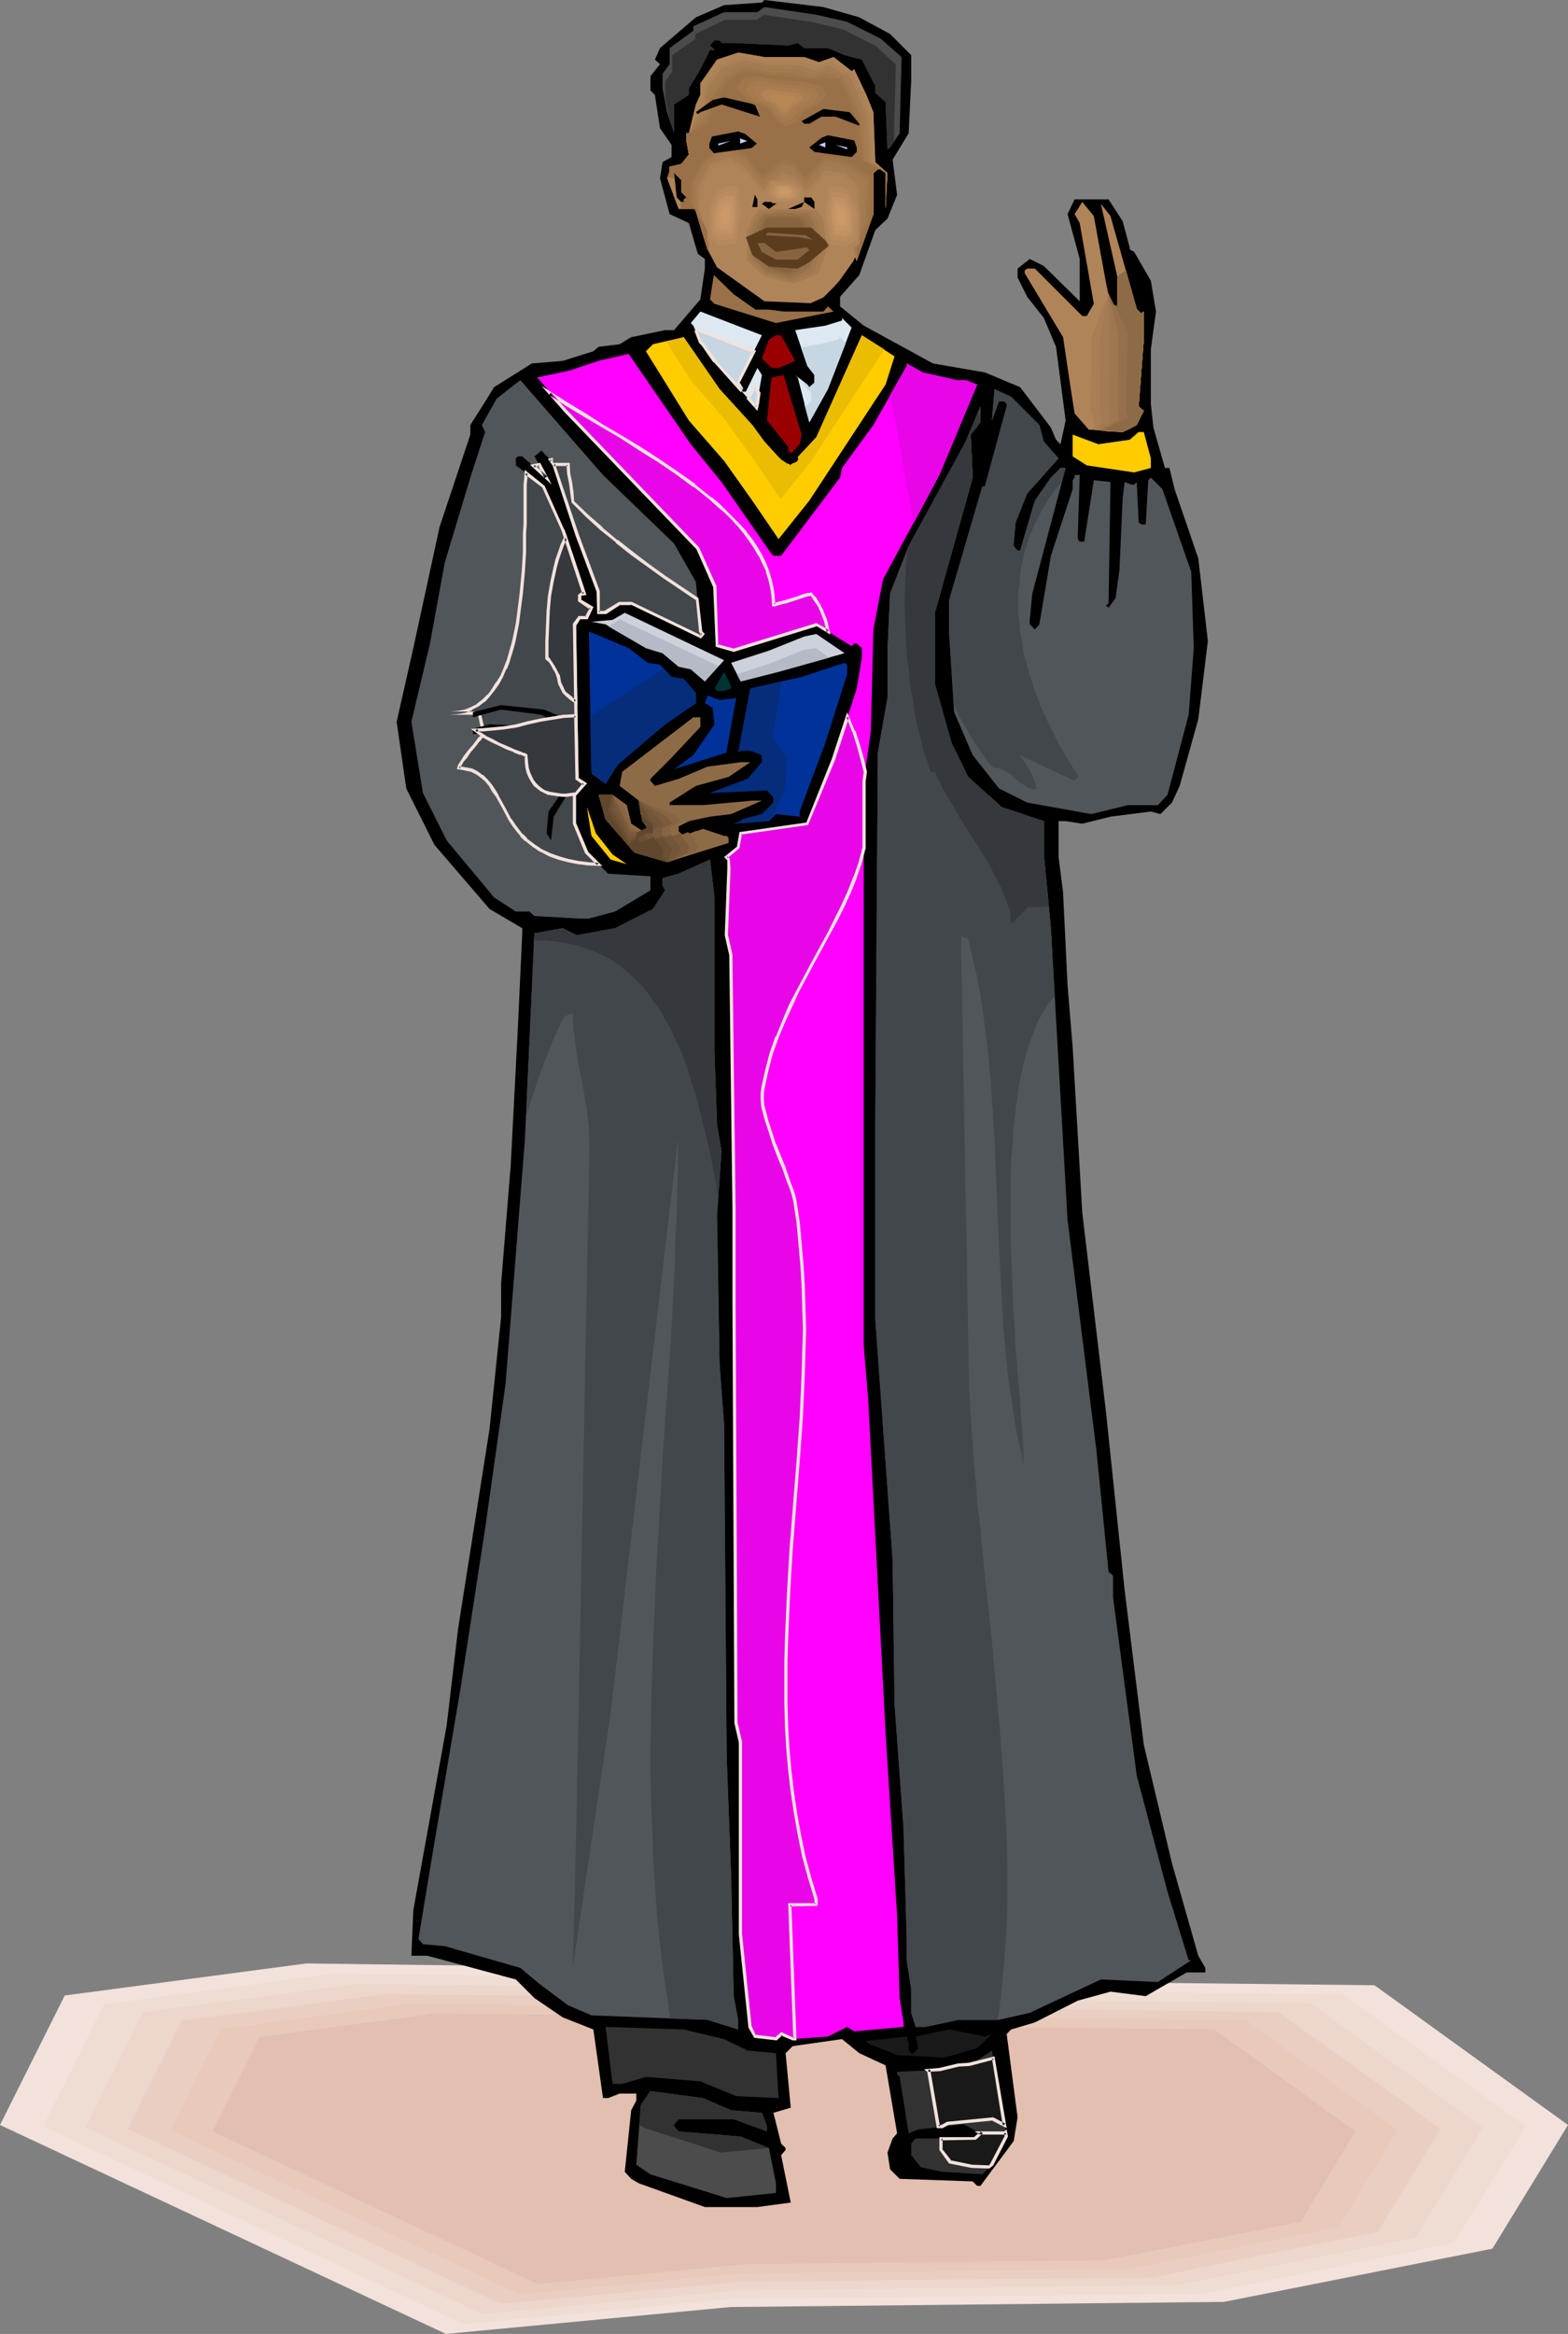
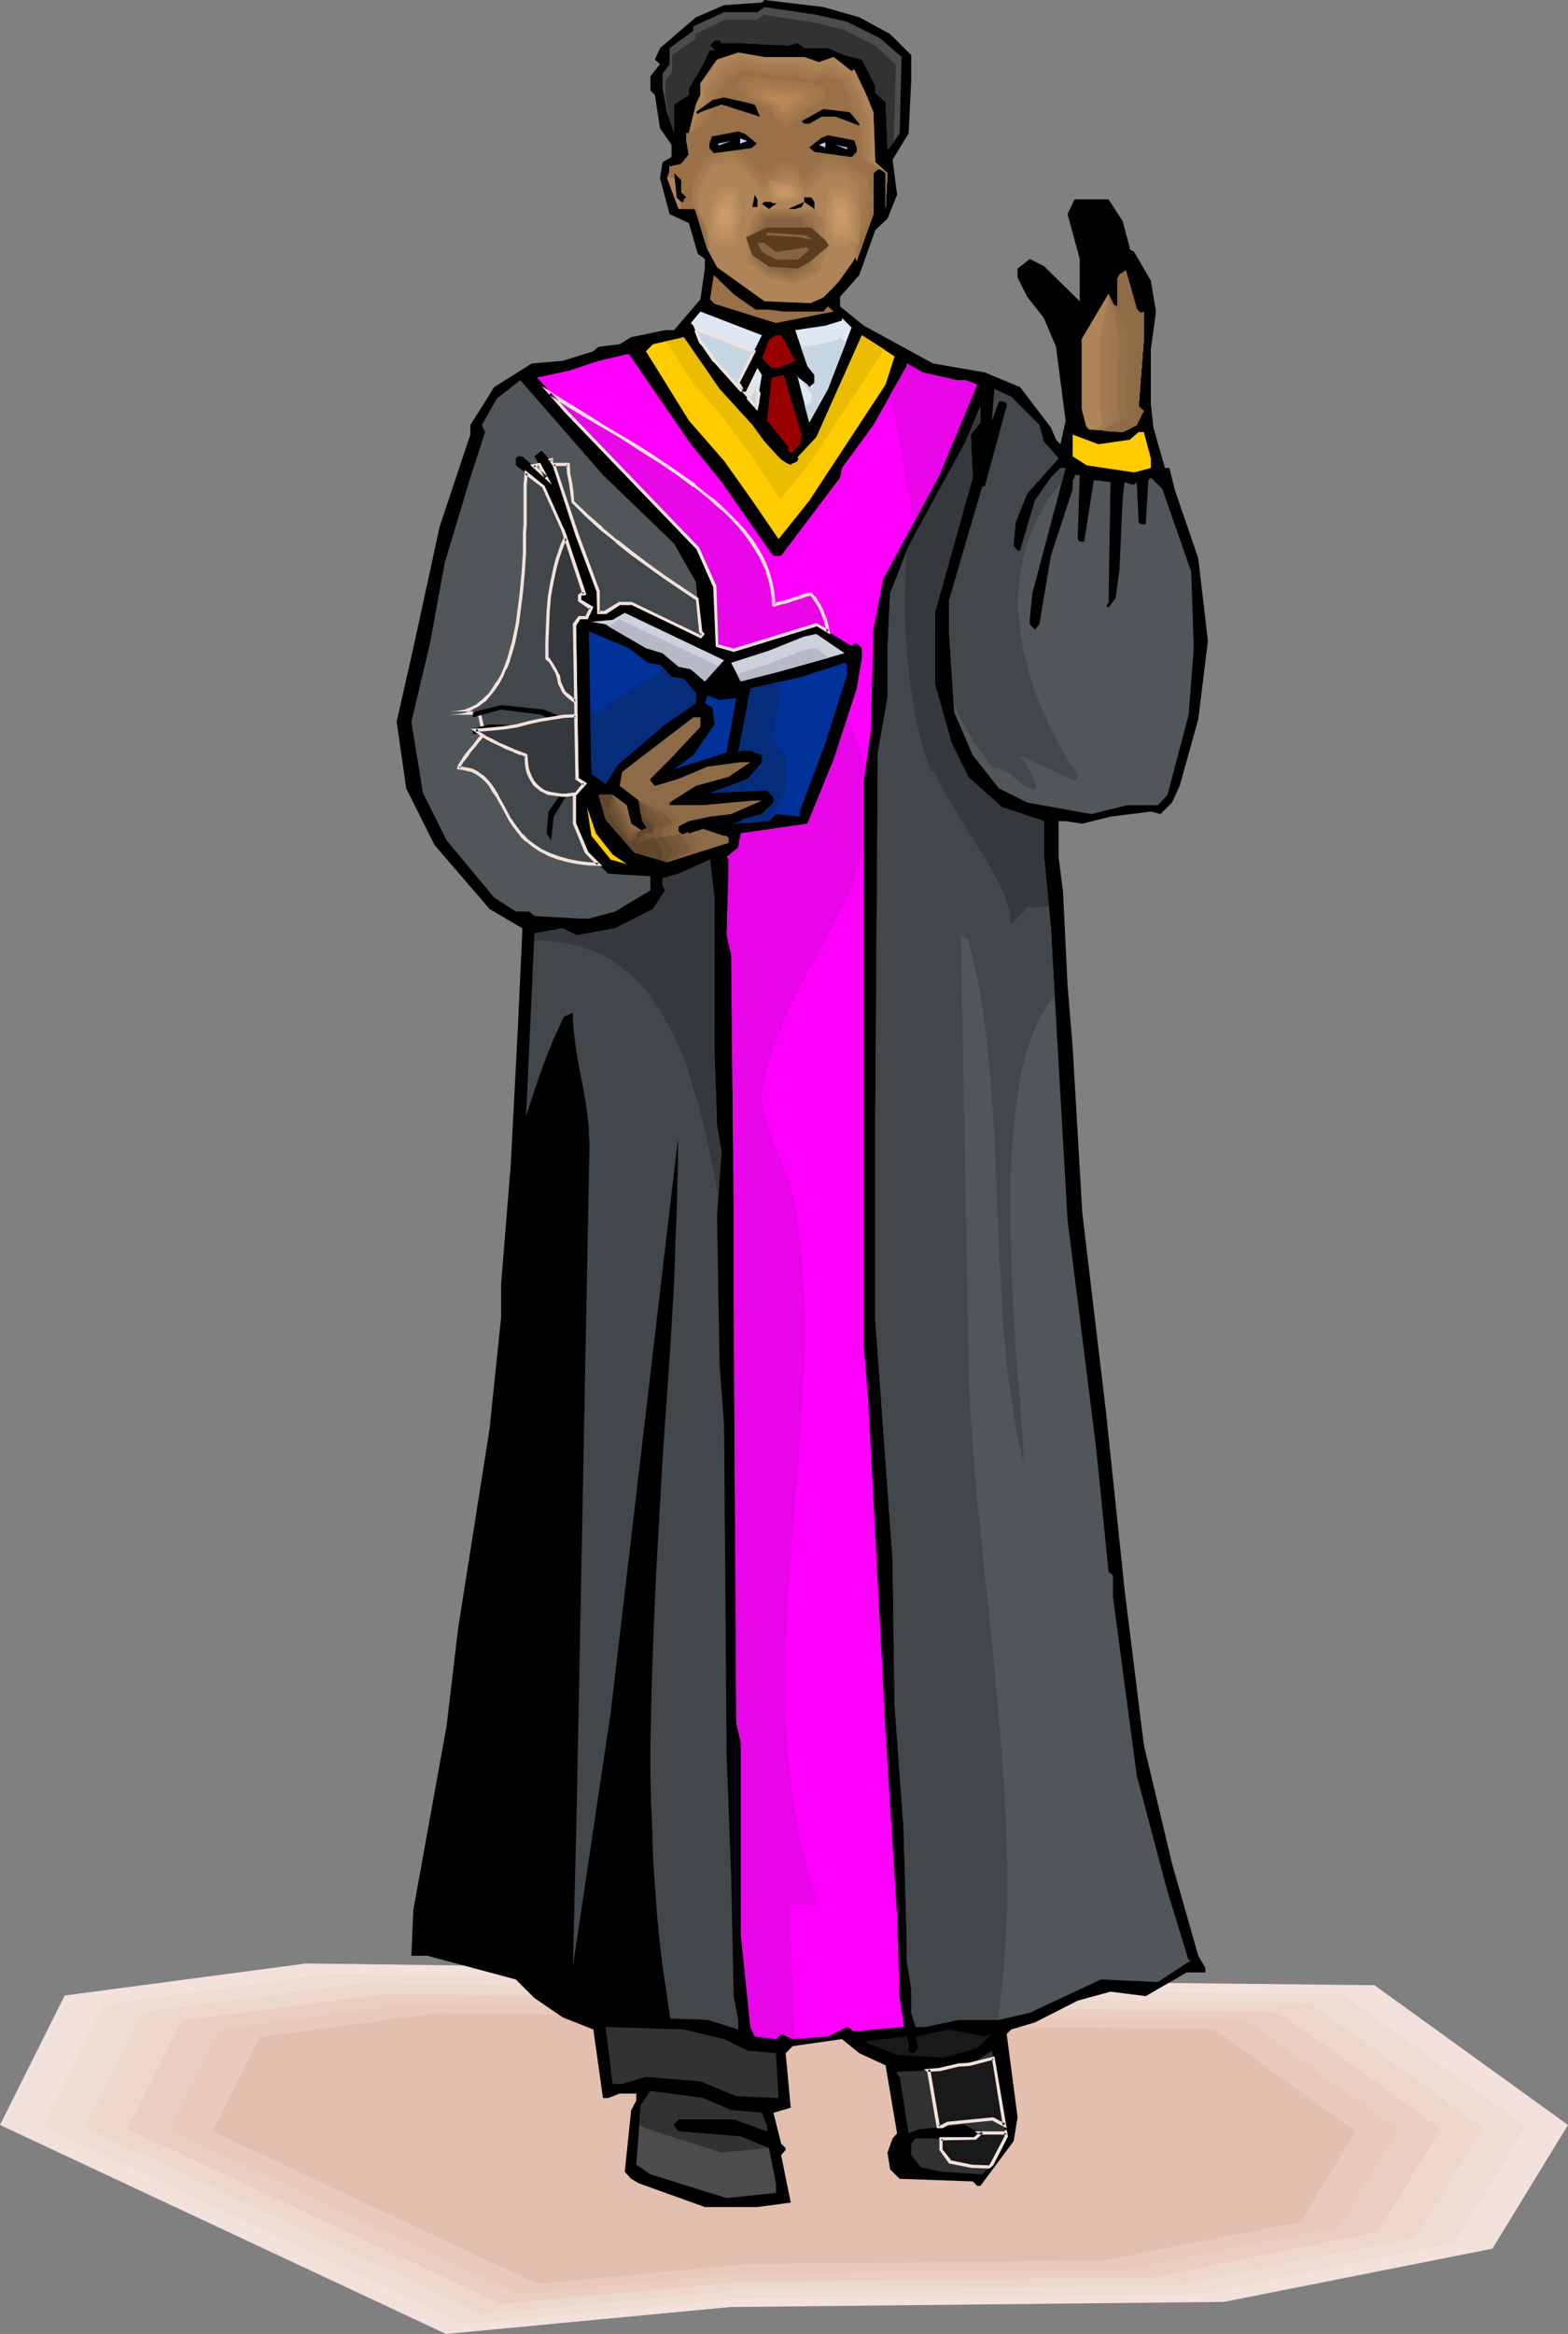
<svg xmlns="http://www.w3.org/2000/svg" xmlns:ns1="http://sodipodi.sourceforge.net/DTD/sodipodi-0.dtd" xmlns:ns2="http://www.inkscape.org/namespaces/inkscape" version="1.0" width="104.618mm" height="155.668mm" id="svg133" ns1:docname="Priest 11.wmf">
  <rect width="100%" height="100%" fill="#808080" stroke="none" />
  <ns1:namedview id="namedview133" pagecolor="#ffffff" bordercolor="#000000" borderopacity="0.25" ns2:showpageshadow="2" ns2:pageopacity="0.0" ns2:pagecheckerboard="0" ns2:deskcolor="#d1d1d1" ns2:document-units="mm" />
  <defs id="defs1">
    <pattern id="WMFhbasepattern" patternUnits="userSpaceOnUse" width="6" height="6" x="0" y="0" />
  </defs>
  <path style="fill:#f2e2db;fill-opacity:1;fill-rule:evenodd;stroke:none" d="M 189.543,496.408 77.239,494.954 16.32,503.033 0,535.675 l 112.465,52.679 71.745,-6.787 124.423,-1.293 67.705,-13.412 19.067,-31.187 -48.8,-35.227 -117.798,-1.293 z" id="path1" />
  <path style="fill:#efddd3;fill-opacity:1;fill-rule:evenodd;stroke:none" d="m 190.028,498.832 -53.001,-0.646 -53.324,-0.646 -57.525,7.756 -7.595,15.351 -7.756,15.351 106.163,49.932 68.029,-6.464 58.818,-0.646 58.818,-0.485 63.989,-12.927 9.049,-14.705 9.049,-14.705 -23.107,-16.644 -23.107,-16.644 -55.748,-0.646 -27.793,-0.485 -27.793,-0.162 -18.583,-1.293 z" id="path2" />
  <path style="fill:#edd6cc;fill-opacity:1;fill-rule:evenodd;stroke:none" d="m 190.512,501.256 -50.092,-0.646 -50.092,-0.485 -27.147,3.555 -27.147,3.555 -7.271,14.543 -7.271,14.543 50.092,23.431 50.092,23.592 31.994,-2.909 31.994,-3.07 111.011,-1.293 30.217,-5.979 30.055,-5.979 16.967,-27.794 -21.814,-15.674 -21.653,-15.674 -52.516,-0.646 -52.516,-0.646 -17.452,-1.131 -8.726,-0.646 z" id="path3" />
  <path style="fill:#eacec1;fill-opacity:1;fill-rule:evenodd;stroke:none" d="m 190.997,503.68 -47.184,-0.485 -47.022,-0.485 -25.369,3.393 -25.531,3.232 -13.735,27.309 94.206,44.114 30.055,-2.747 30.055,-2.747 52.031,-0.646 52.193,-0.485 28.278,-5.817 28.439,-5.656 7.918,-12.927 7.918,-13.089 -20.36,-14.705 -20.522,-14.705 -49.284,-0.646 -49.284,-0.485 -16.482,-1.293 z" id="path4" />
  <path style="fill:#e8c9ba;fill-opacity:1;fill-rule:evenodd;stroke:none" d="m 191.32,506.103 -88.065,-0.97 -47.668,6.464 -6.302,12.604 -6.302,12.766 43.952,20.684 44.114,20.684 56.071,-5.333 97.438,-0.97 53.001,-10.665 14.866,-24.4 -38.135,-27.632 -46.053,-0.485 -46.214,-0.485 z" id="path5" />
  <path style="fill:#e2bfaf;fill-opacity:1;fill-rule:evenodd;stroke:none" d="m 191.805,508.527 -81.925,-0.97 -44.437,5.979 -11.796,23.754 81.925,38.459 52.355,-5.009 90.651,-0.97 49.446,-9.695 13.735,-22.784 -35.549,-25.693 -85.803,-0.97 z" id="path6" />
  <path style="fill:#000000;fill-opacity:1;fill-rule:evenodd;stroke:none" d="m 216.69,4.363 7.756,4.201 5.332,5.333 v 6.464 l -0.646,13.25 -4.04,6.625 1.131,8.888 -2.424,5.979 -3.07,2.909 -4.04,11.311 -4.848,5.494 v 2.424 l 5.979,4.848 17.452,9.534 13.089,2.262 8.887,3.717 7.756,10.18 1.293,3.07 1.131,1.131 1.293,-5.979 -2.424,-18.583 -3.07,-7.272 -4.201,-5.333 -2.424,-4.848 v -2.262 l 3.07,-2.424 3.555,1.778 9.049,8.888 V 65.283 l -3.07,-11.311 1.777,-3.717 h 8.564 l 3.555,5.494 1.777,6.625 v 0.485 l 1.131,0.646 4.201,7.272 1.293,7.756 -1.293,9.534 V 101.802 l 0.646,5.979 2.909,10.18 h 1.131 l 1.293,5.332 5.979,17.452 2.424,20.845 -2.424,19.714 -4.686,16.805 -1.939,4.201 -2.909,2.909 -2.424,-0.646 -10.18,1.293 -7.11,1.778 -4.201,-0.646 h -1.777 v 9.049 l 1.131,8.888 1.131,23.431 1.293,15.674 2.424,41.691 5.979,50.255 4.686,44.761 4.848,39.105 7.11,29.894 6.625,23.269 1.777,3.07 v 1.131 h -4.686 l -10.342,5.979 -8.887,-1.131 -8.241,2.262 -10.826,5.494 -5.979,1.778 -1.131,1.131 2.747,21.007 -0.97,5.979 -8.403,11.311 h -0.808 l -1.131,-1.131 -18.421,-0.646 -2.424,-2.424 -0.646,-4.201 1.293,-3.555 1.131,-1.293 -2.909,-17.129 -6.625,-3.07 -4.363,-3.555 -12.442,1.778 -1.777,1.778 1.293,13.735 -4.363,1.293 1.939,7.756 1.131,1.131 v 0.485 l -1.131,1.293 2.424,11.958 -8.403,1.131 h -13.25 l -16.644,-5.979 -1.939,-1.131 -1.616,-1.778 1.616,-15.513 1.293,-2.424 v -1.778 h -4.201 l -2.909,1.131 h -1.293 l -2.424,-17.29 -7.756,-3.07 -7.11,-4.848 -4.686,-4.686 -22.299,-5.979 h -4.04 l 0.485,-11.473 8.403,-46.538 2.909,-24.562 7.918,-50.255 2.909,-28.117 v -8.403 l 2.424,-29.894 1.777,-34.096 1.131,-24.4 v -1.293 l -8.241,-4.848 -13.897,-16.159 -7.11,-14.22 -2.424,-16.805 4.201,-18.583 6.625,-30.541 7.756,-23.269 v -2.424 l 4.201,-6.625 1.777,-2.909 9.534,-5.979 7.756,-0.646 7.756,-2.424 1.293,-1.131 5.332,-0.646 2.909,-1.778 8.564,-1.778 h 2.262 l 6.625,-7.756 1.131,-7.756 v -2.424 l -1.777,-1.293 -2.262,-7.756 -4.848,-2.262 -2.424,-9.049 0.646,-4.04 2.262,-1.293 v -3.07 l -2.909,-4.201 -1.293,-8.403 -1.131,-1.131 v -3.555 l 2.424,-3.07 -1.293,-1.131 1.293,-2.909 9.049,-7.756 7.11,-3.07 9.534,-0.646 L 192.775,0 l 14.866,1.778 z" id="path7" />
  <path style="fill:#4c4c4c;fill-opacity:1;fill-rule:evenodd;stroke:none" d="m 213.619,5.494 8.403,4.201 5.332,4.686 -0.485,19.229 -2.424,3.555 -0.646,0.485 -0.485,-11.958 -2.585,-2.262 V 21.653 l -3.393,-6.625 -4.363,-1.131 -4.201,-1.778 h -5.979 l -1.616,-1.293 -2.424,0.646 -13.735,-0.646 h -3.07 l -0.485,-0.646 h -1.293 l -1.131,1.293 1.131,1.131 h -1.131 l -2.424,4.848 -2.909,4.848 v 1.616 l -3.717,2.424 v 7.272 l -1.777,-5.333 -1.131,-5.979 v -3.717 l 1.777,-2.424 v -4.04 l 5.979,-4.363 V 6.625 l 7.756,-3.555 h 8.403 l 1.777,-1.293 13.089,1.939 z" id="path8" />
  <path style="fill:#af8459;fill-opacity:1;fill-rule:evenodd;stroke:none" d="m 195.683,14.382 h 7.11 l 3.717,1.293 3.717,-1.293 4.524,3.555 0.646,-0.485 3.07,6.464 1.777,4.363 0.485,12.604 3.07,2.747 -0.485,9.049 v -9.049 l -1.293,-0.97 h -0.646 l -1.131,0.97 v 10.342 l -5.009,11.796 -3.555,5.009 -1.454,1.616 -2.585,2.585 -3.232,1.454 -11.634,-0.485 -11.958,-8.564 -2.424,-4.525 -2.909,-9.534 0.485,-0.646 h -4.848 l -2.909,-7.756 0.646,-1.778 v -1.131 l 2.909,-0.646 1.939,-2.424 -0.646,-3.555 v -1.778 h 0.646 l 1.777,-7.272 1.131,-2.424 v -2.909 l 4.201,-5.979 5.332,-1.778 6.625,1.131 z" id="path9" />
  <path style="fill:#af8459;fill-opacity:1;fill-rule:evenodd;stroke:none" d="m 178.716,63.021 -0.323,-4.686 -1.454,-5.494 0.808,-5.656 2.424,-4.848 h 4.686 l 3.555,2.585 4.04,5.333 1.777,-1.293 3.232,-2.747 2.909,0.646 2.909,3.555 3.07,-2.747 1.777,-2.424 4.524,0.323 2.262,3.393 v 6.787 l -0.485,6.625 1.616,3.393 4.201,-11.796 V 43.63 l 1.131,-0.97 h 0.646 l 1.293,0.97 v 9.049 l 0.485,-9.049 -3.07,-2.747 -0.485,-12.604 -1.777,-4.363 -3.07,-6.464 -0.646,0.485 -4.524,-3.555 -3.717,1.293 -3.717,-1.293 h -7.11 -2.909 l -6.625,-1.131 -5.332,1.778 -4.201,5.979 v 2.909 l -1.131,2.424 -1.777,7.272 h -0.646 v 1.778 l 0.646,3.555 -1.939,2.424 -2.909,0.646 v 1.131 l -0.485,1.454 3.07,0.646 0.323,7.433 h 4.201 l -0.485,0.646 2.909,9.534 z" id="path10" />
  <path style="fill:#aa8256;fill-opacity:1;fill-rule:evenodd;stroke:none" d="m 178.716,63.021 -0.162,-2.262 -0.162,-2.424 -0.97,-2.909 -1.131,-2.909 0.808,-5.656 1.293,-2.424 1.131,-2.424 2.424,-0.646 2.424,-0.323 1.939,1.454 2.101,1.293 0.97,1.293 0.97,1.293 1.939,2.585 0.97,-0.646 0.97,-0.646 1.616,-1.293 1.616,-1.454 1.454,0.323 1.293,0.323 3.07,3.717 2.909,-2.747 0.97,-1.293 0.97,-1.131 4.686,0.485 2.909,3.393 v 3.878 3.878 l -0.808,6.625 1.131,3.393 4.201,-11.796 V 43.63 l 1.131,-0.97 h 0.646 l 0.646,0.485 0.646,0.485 v 9.049 l 0.162,-4.525 0.323,-4.525 -3.878,-3.07 -0.646,-11.958 -1.616,-4.201 -3.07,-6.625 -0.485,0.646 -4.524,-2.909 -1.939,0.646 -1.777,0.485 -1.777,-0.485 -1.777,-0.646 -3.07,-0.162 h -3.07 -2.909 l -3.232,-0.646 -3.393,-0.485 -2.585,0.97 -2.585,0.97 -4.201,5.979 v 2.909 l -0.646,1.131 -0.646,1.131 -2.262,6.302 h -0.646 v 1.778 l 0.323,1.778 0.323,1.778 -0.97,1.293 -0.97,1.131 -2.909,0.646 v 1.131 l -0.485,1.454 3.07,0.646 v 1.939 l 0.162,1.778 0.162,3.717 h 4.201 l -0.323,0.323 -0.162,0.162 v 0.162 l 1.454,4.848 1.454,4.686 z" id="path11" />
  <path style="fill:#a57c51;fill-opacity:1;fill-rule:evenodd;stroke:none" d="m 178.716,63.021 -0.162,-2.262 -0.162,-2.424 -1.293,-3.07 -1.293,-3.07 0.323,-2.747 0.162,-2.747 2.747,-5.171 4.848,-1.778 2.262,1.454 1.131,0.646 0.97,0.808 4.04,5.009 0.97,-0.485 0.808,-0.646 1.777,-1.454 1.616,-1.293 2.747,0.646 1.454,1.778 1.454,1.778 3.07,-2.747 1.777,-2.424 2.585,0.485 2.585,0.323 1.777,1.778 1.777,1.778 -0.162,8.564 -0.646,3.393 -0.646,3.232 0.808,3.393 4.201,-11.796 V 43.63 l 1.131,-0.97 h 0.646 l 0.646,0.485 0.646,0.485 v 9.049 l 0.162,-4.525 0.323,-4.525 -2.262,-1.454 -2.262,-1.616 -0.323,-5.817 -0.323,-5.656 -1.777,-4.201 -3.07,-6.625 -0.323,0.323 -0.323,0.162 -4.201,-2.262 -3.555,1.293 -1.777,-0.646 -1.777,-0.646 -2.585,-0.162 h -2.747 -2.909 l -6.464,-1.131 -5.171,1.939 -1.939,2.909 -2.262,3.07 v 2.909 l -0.485,1.293 -0.646,1.131 -2.909,5.171 h -0.646 v 1.778 l 0.323,1.778 0.323,1.778 -0.97,1.293 -0.97,1.131 -2.909,0.646 v 1.131 l -0.485,1.454 3.07,0.646 v 1.939 l 0.162,1.778 0.162,3.717 h 4.201 l -0.323,0.323 -0.162,0.162 v 0.162 l 1.454,4.848 1.454,4.686 z" id="path12" />
  <path style="fill:#a37a4f;fill-opacity:1;fill-rule:evenodd;stroke:none" d="m 178.716,63.021 -0.162,-2.262 -0.162,-2.424 -3.07,-6.464 0.162,-2.747 0.162,-2.747 2.747,-5.171 2.585,-1.454 2.424,-1.293 2.424,1.454 2.424,1.454 1.939,2.585 2.101,2.585 0.808,-0.646 0.97,-0.646 3.232,-2.585 1.454,0.162 1.293,0.323 1.616,1.939 1.454,1.778 2.909,-2.747 0.97,-1.131 0.97,-1.293 2.585,0.485 2.585,0.323 4.524,3.717 -0.323,9.695 -0.808,3.232 -0.808,3.232 0.162,1.616 0.162,1.778 4.201,-11.796 V 43.63 l 1.131,-0.97 h 0.646 l 0.646,0.485 0.646,0.485 v 9.049 l 0.162,-4.525 0.323,-4.525 -2.585,-1.616 -2.747,-1.616 -0.646,-10.827 -0.808,-2.262 -0.97,-2.101 -3.07,-6.464 -0.646,0.485 -1.939,-0.808 -1.939,-0.97 -3.555,1.293 -1.939,-0.646 -1.616,-0.646 -4.363,-0.162 h -2.909 l -3.232,-0.485 -3.393,-0.646 -4.848,1.939 -2.101,3.07 -2.101,2.909 v 3.07 l -0.485,1.131 -0.646,1.131 -3.555,4.201 h -0.646 v 1.778 l 0.323,1.778 0.323,1.778 -0.97,1.293 -0.97,1.131 -2.909,0.646 v 1.131 l -0.485,1.454 3.07,0.646 v 1.939 l 0.162,1.778 0.162,3.717 h 4.201 l -0.323,0.323 -0.162,0.162 v 0.162 l 1.454,4.848 1.454,4.686 z" id="path13" />
  <path style="fill:#9e7549;fill-opacity:1;fill-rule:evenodd;stroke:none" d="m 178.716,63.021 -0.162,-2.262 -0.162,-2.424 -1.777,-3.393 -1.939,-3.555 0.162,-2.585 V 46.215 l 1.454,-2.747 1.454,-2.585 2.747,-1.939 2.585,-1.778 5.171,3.07 3.878,5.009 1.777,-1.131 3.393,-2.747 2.747,0.646 0.808,0.808 0.646,0.97 1.616,1.778 2.909,-2.747 0.97,-1.131 0.97,-1.293 5.494,1.131 5.332,3.717 -0.323,5.333 -0.162,5.333 -1.293,3.232 -0.97,3.232 v 1.616 1.778 L 220.244,53.971 V 43.63 l 1.131,-0.97 h 0.646 l 0.646,0.485 0.646,0.485 v 9.049 l 0.162,-4.525 0.323,-4.525 -3.07,-1.616 -3.07,-1.616 -0.646,-10.503 -0.808,-2.101 -0.97,-2.101 -3.07,-6.625 -0.646,0.646 -1.777,-0.646 -0.97,-0.323 -0.808,-0.323 -1.939,0.808 -1.777,0.646 -1.777,-0.646 -1.777,-0.808 h -1.616 L 197.299,18.26 h -2.747 l -3.393,-0.646 -3.232,-0.485 -4.686,2.101 -4.201,5.979 v 2.909 l -0.646,1.293 -0.646,1.131 -1.939,1.454 -2.101,1.616 h -0.646 v 1.778 l 0.323,1.778 0.323,1.778 -0.97,1.293 -0.97,1.131 -2.909,0.646 v 1.131 l -0.485,1.454 3.07,0.646 v 1.939 l 0.162,1.778 0.162,3.717 h 4.201 l -0.323,0.323 -0.162,0.162 v 0.162 l 1.454,4.848 1.454,4.686 z" id="path14" />
  <path style="fill:#997047;fill-opacity:1;fill-rule:evenodd;stroke:none" d="m 178.716,63.021 -0.323,-4.686 -4.201,-7.11 v -5.333 l 3.07,-5.494 5.332,-4.525 5.494,3.07 4.04,5.171 1.777,-1.293 3.393,-2.585 2.747,0.485 2.909,3.717 3.07,-2.747 1.939,-2.424 5.656,1.131 5.979,4.04 -0.485,11.473 -2.747,6.464 -0.323,3.393 4.201,-11.796 V 43.63 l 1.131,-0.97 h 0.646 l 1.293,0.97 v 9.049 l 0.485,-9.049 -6.948,-3.393 -0.646,-9.857 -1.777,-4.201 -2.909,-6.625 -0.646,0.485 -3.555,-0.485 -3.717,1.293 -3.393,-1.293 -2.262,-0.323 h -3.07 l -6.464,-1.131 -4.524,2.101 -4.201,5.979 v 3.07 l -1.293,2.262 -4.686,2.101 h -0.646 v 1.778 l 0.646,3.555 -1.939,2.424 -2.909,0.646 v 1.131 l -0.485,1.454 3.07,0.646 0.323,7.433 h 4.201 l -0.485,0.646 2.909,9.534 z" id="path15" />
  <path style="fill:#af8459;fill-opacity:1;fill-rule:evenodd;stroke:none" d="m 187.442,58.173 1.616,-3.393 1.777,-2.424 6.464,-0.323 9.211,0.323 2.262,2.747 1.131,7.595 -2.424,6.625 -6.948,3.07 -8.403,-2.101 -4.686,-4.363 z" id="path16" />
  <path style="fill:#a57c51;fill-opacity:1;fill-rule:evenodd;stroke:none" d="m 188.412,58.173 0.646,-1.454 0.646,-1.616 0.808,-1.131 0.808,-1.131 2.909,-0.162 h 2.909 l 8.564,0.162 1.939,2.585 0.485,3.555 0.485,3.555 -2.101,6.302 -3.232,1.454 -3.07,1.293 -3.878,-0.97 -3.717,-0.97 -4.201,-3.878 z" id="path17" />
  <path style="fill:#9e774f;fill-opacity:1;fill-rule:evenodd;stroke:none" d="m 189.22,58.496 1.293,-2.909 1.454,-2.101 2.585,-0.162 2.585,-0.162 3.717,0.162 3.717,0.162 1.777,2.424 0.97,6.464 -0.97,2.909 -0.97,3.07 -2.747,1.293 -2.909,1.293 -6.787,-1.939 -3.717,-3.717 z" id="path18" />
  <path style="fill:#967049;fill-opacity:1;fill-rule:evenodd;stroke:none" d="m 190.028,58.658 0.646,-1.293 0.485,-1.454 1.293,-1.939 2.262,-0.162 2.262,-0.162 3.393,0.162 3.232,0.162 0.808,1.131 0.808,1.131 0.808,6.14 -1.777,5.333 -2.424,1.293 -2.424,1.131 -6.14,-1.616 -1.616,-1.778 -1.616,-1.616 z" id="path19" />
  <path style="fill:#8e6b44;fill-opacity:1;fill-rule:evenodd;stroke:none" d="m 190.835,58.981 1.131,-2.585 0.485,-0.97 0.646,-0.808 1.939,-0.162 1.939,-0.162 2.909,0.162 2.747,0.162 0.646,0.97 0.646,0.97 0.485,2.909 0.323,2.747 -0.646,2.424 -0.808,2.585 -1.131,0.485 -0.97,0.646 -2.262,0.97 -2.585,-0.646 -2.585,-0.808 -1.454,-1.616 -1.454,-1.616 z" id="path20" />
  <path style="fill:#87633f;fill-opacity:1;fill-rule:evenodd;stroke:none" d="m 191.805,58.981 0.808,-2.262 0.808,-1.616 3.393,-0.162 5.009,0.162 0.97,1.939 0.646,5.171 -1.293,4.525 -3.555,2.101 -4.363,-1.454 -2.424,-2.909 z" id="path21" />
  <path style="fill:#000000;fill-opacity:1;fill-rule:evenodd;stroke:none" d="m 191.643,29.41 -9.695,-3.07 -5.332,1.939 -0.646,0.485 -0.485,-0.485 4.201,-3.07 2.909,-0.646 7.756,1.778 z" id="path22" />
  <path style="fill:#000000;fill-opacity:1;fill-rule:evenodd;stroke:none" d="m 216.69,31.187 v 0.485 l -5.979,-2.262 h -3.555 l -3.07,1.778 h -1.293 l -0.646,-0.646 5.494,-3.07 6.625,0.808 z" id="path23" />
  <path style="fill:#000000;fill-opacity:1;fill-rule:evenodd;stroke:none" d="m 216.043,37.166 v 1.131 l -1.293,1.293 -9.372,-1.293 -1.293,-1.131 3.07,-2.424 1.616,-0.646 6.625,1.293 z" id="path24" />
  <path style="fill:#ccccff;fill-opacity:1;fill-rule:evenodd;stroke:none" d="m 206.51,36.52 1.616,-0.646 v 1.293 z" id="path25" />
  <path style="fill:#ccccff;fill-opacity:1;fill-rule:evenodd;stroke:none" d="m 213.619,37.651 -2.909,-1.131 2.909,0.646 z" id="path26" />
  <path style="fill:#000000;fill-opacity:1;fill-rule:evenodd;stroke:none" d="m 178.878,36.196 v 1.131 l 1.131,1.293 9.534,-1.293 1.293,-1.131 -2.909,-2.424 -1.777,-0.646 -6.625,1.293 z" id="path27" />
  <path style="fill:#ccccff;fill-opacity:1;fill-rule:evenodd;stroke:none" d="m 188.412,35.55 -1.777,-0.646 v 1.293 z" id="path28" />
  <path style="fill:#ccccff;fill-opacity:1;fill-rule:evenodd;stroke:none" d="m 181.14,36.681 3.07,-1.131 -3.07,0.646 z" id="path29" />
  <path style="fill:#000000;fill-opacity:1;fill-rule:evenodd;stroke:none" d="m 171.768,48.477 1.293,1.293 -0.646,0.485 v 0.646 h -0.646 l -1.131,-1.131 -0.646,-6.14 1.777,1.778 z" id="path30" />
  <path style="fill:#000000;fill-opacity:1;fill-rule:evenodd;stroke:none" d="m 190.997,52.194 h -1.293 l 0.646,-3.07 0.646,1.131 z" id="path31" />
  <path style="fill:#000000;fill-opacity:1;fill-rule:evenodd;stroke:none" d="m 205.378,50.901 v 1.778 l -2.585,-1.778 -0.646,1.293 -1.616,0.485 h -1.777 l 4.04,-1.778 v -1.131 h 1.777 z" id="path32" />
  <path style="fill:#000000;fill-opacity:1;fill-rule:evenodd;stroke:none" d="m 193.906,52.679 -1.777,-1.293 0.646,-0.485 h 3.555 z" id="path33" />
-   <path style="fill:#af8459;fill-opacity:1;fill-rule:evenodd;stroke:none" d="m 278.901,71.262 1.131,5.333 1.777,0.646 v -7.272 l -4.201,-18.583 2.424,3.07 6.625,23.431 1.131,1.131 0.646,-0.485 v 7.11 l -1.293,16.805 1.293,1.131 -1.777,3.555 -3.555,1.778 -8.564,-0.646 -3.555,-4.04 -1.131,-7.272 -1.777,-11.958 -9.695,-16.159 v -0.646 l 0.646,-0.485 h 1.939 l 11.958,11.958 h 1.131 l 1.777,-3.07 -3.555,-20.36 -1.293,-2.262 1.939,-3.07 2.909,3.555 z" id="path34" />
  <path style="fill:#5b3d1e;fill-opacity:1;fill-rule:evenodd;stroke:none" d="m 209.095,61.889 -5.009,4.201 -2.909,1.616 -7.271,-0.485 -4.201,-2.909 -1.616,-4.525 5.332,-2.424 h 11.15 l 3.555,3.232 z" id="path35" />
  <path style="fill:#87633f;fill-opacity:1;fill-rule:evenodd;stroke:none" d="m 204.894,60.435 -3.555,-0.646 -8.241,-0.485 0.485,-0.646 9.534,0.646 z" id="path36" />
  <path style="fill:#87633f;fill-opacity:1;fill-rule:evenodd;stroke:none" d="m 195.683,63.505 7.756,-1.131 0.646,0.646 -2.909,2.424 h -5.494 l -3.555,-1.939 -1.131,-2.262 h 1.777 z" id="path37" />
  <path style="fill:#997047;fill-opacity:1;fill-rule:evenodd;stroke:none" d="m 193.906,78.049 3.717,0.485 h 10.018 l 1.131,-1.293 1.454,1.293 -14.543,2.909 -15.512,-4.848 -1.131,-1.131 0.97,-6.14 5.009,4.848 5.494,3.878 z" id="path38" />
  <path style="fill:#ffffff;fill-opacity:1;fill-rule:evenodd;stroke:none" d="m 287.788,70.777 0.646,2.909 z" id="path39" />
  <path style="fill:#dde8f2;fill-opacity:1;fill-rule:evenodd;stroke:none" d="m 186.149,96.47 1.131,2.262 h 0.808 l 2.909,-5.979 1.131,1.778 -1.131,6.625 v 1.939 l -10.826,-12.119 -2.909,-4.201 -0.646,-0.485 -1.777,-4.201 -0.646,-0.646 2.424,-2.909 15.512,5.979 z" id="path40" />
  <path style="fill:#dde8f2;fill-opacity:1;fill-rule:evenodd;stroke:none" d="m 208.772,98.086 -4.686,8.403 -2.909,-11.311 -0.646,-0.646 3.07,2.424 0.485,0.646 1.293,-1.131 v -1.939 l -1.777,-2.262 -3.07,-9.049 7.595,-1.131 4.201,-1.293 v -0.646 l 2.424,2.424 z" id="path41" />
  <path style="fill:#990000;fill-opacity:1;fill-rule:evenodd;stroke:none" d="m 200.531,90.976 -4.201,1.778 H 194.552 l -2.424,-2.424 1.777,-4.686 1.777,-1.131 h 1.293 z" id="path42" />
  <path style="fill:#990000;fill-opacity:1;fill-rule:evenodd;stroke:none" d="m 198.753,113.599 v -0.97 l -5.332,-6.625 1.131,-10.827 3.07,-0.646 4.524,15.028 -0.485,2.424 -2.101,2.262 -0.485,-0.323 z" id="path43" />
  <path style="fill:#ffcc00;fill-opacity:1;fill-rule:evenodd;stroke:none" d="m 223.315,96.955 -19.229,29.248 -7.756,9.695 -6.625,-9.695 -7.11,-10.019 -8.887,-10.18 -10.826,-17.452 1.777,-1.778 7.756,-1.778 9.049,13.089 8.241,9.049 3.07,4.201 3.393,3.717 0.808,0.808 0.97,0.646 0.485,0.323 0.485,0.162 0.323,0.162 0.162,0.162 0.162,-0.323 0.323,-0.162 0.485,-0.162 0.323,-0.162 0.323,-0.162 0.162,-0.323 0.162,-0.323 -0.162,-0.485 4.686,-5.009 11.473,-25.693 8.241,5.333 z" id="path44" />
  <path style="fill:#ff00ff;fill-opacity:1;fill-rule:evenodd;stroke:none" d="m 181.948,121.517 12.604,18.098 0.485,0.485 h 1.939 l 14.866,-19.714 0.485,-2.424 7.918,-10.827 8.403,-14.866 v -0.646 l 4.04,2.262 8.564,1.939 h 2.262 l 2.909,1.131 -9.534,22.784 -14.22,26.339 -2.424,12.604 -0.646,25.693 -1.777,12.443 v 142.523 l 1.131,13.735 4.363,83.704 2.909,46.053 0.646,20.845 0.97,6.14 v 1.131 l -12.442,1.131 -1.777,-1.131 -4.848,2.424 -8.887,0.646 -2.909,-1.293 -1.293,1.293 -5.332,-0.646 -1.131,-2.424 -2.424,-23.431 v -48.316 l -1.131,-4.848 -0.646,-105.842 v -23.915 l -0.646,-63.99 -1.131,-4.848 0.485,-16.644 v -2.424 l -0.485,-0.646 2.909,-2.424 0.646,-3.555 16.805,-2.424 6.625,-16.159 5.817,-17.937 1.293,-7.756 v -2.424 l -1.293,-1.131 h -0.646 l -0.646,0.646 -8.887,-5.494 -20.845,6.625 -4.201,-1.131 -0.646,-15.028 -4.201,-9.534 -33.287,-34.742 -6.625,-7.756 -0.646,-0.646 8.241,-1.778 7.271,-2.424 7.595,-1.778 15.674,22.784 z" id="path45" />
  <path style="fill:#51565b;fill-opacity:1;fill-rule:evenodd;stroke:none" d="m 169.991,137.029 5.494,9.695 1.131,12.443 0.646,0.646 -0.646,0.646 -17.452,-8.403 h -2.909 l -3.555,2.424 h -1.777 v -5.494 l -5.494,-14.22 -5.817,-17.937 -3.07,-3.232 -1.777,1.454 3.07,5.332 -6.14,-5.332 h -1.131 l -0.485,0.485 v 1.778 l 7.11,5.333 4.686,10.827 5.494,16.159 h -0.646 l -0.646,0.485 v 1.293 l 3.07,1.778 -1.131,2.424 h -1.939 l -1.131,1.778 0.485,38.943 1.939,1.293 -2.424,2.747 v 7.272 l 3.07,7.272 5.332,5.332 10.665,0.646 v 3.555 l -8.887,5.333 -6.625,1.778 h -2.424 l -11.311,-0.646 -1.293,-1.131 h -3.393 l -5.494,-3.555 -11.958,-14.382 -5.979,-11.958 -2.909,-17.937 4.686,-19.714 3.717,-20.36 6.464,-21.492 3.717,-11.473 -0.808,-1.778 3.717,-6.625 5.979,-4.686 20.845,23.915 z" id="path46" />
  <path style="fill:#42474c;fill-opacity:1;fill-rule:evenodd;stroke:none" d="m 135.896,116.992 1.939,3.393 -3.393,-3.07 z m -3.232,2.262 -0.162,1.454 v 1.454 1.778 1.778 2.101 l -0.162,2.101 v 2.262 2.262 l -0.162,4.848 -0.323,5.171 -0.323,5.009 -0.646,5.171 -0.485,2.424 -0.323,2.424 -0.646,2.424 -0.646,2.262 -0.646,2.262 -0.808,2.101 -0.808,1.939 -0.97,1.778 -1.131,1.616 -1.131,1.454 -1.293,1.293 -1.454,1.131 -1.616,0.808 -1.616,0.646 -1.777,0.485 h -2.101 7.433 l 0.162,0.485 v 0.646 l 0.485,1.616 0.323,1.616 0.162,0.646 v 0.323 l -0.162,0.323 -0.323,0.323 -0.485,0.485 -0.485,0.485 -0.97,1.293 -1.131,1.454 -1.131,1.293 -0.808,1.293 -0.323,0.485 -0.323,0.485 -0.162,0.485 v 0.162 h 0.808 l 0.808,0.162 1.616,0.485 1.293,0.646 1.293,0.808 1.131,0.97 0.97,1.293 0.97,1.293 0.808,1.454 1.616,2.909 1.616,3.07 0.97,1.293 0.97,1.293 0.97,1.293 1.131,1.131 1.777,1.454 2.101,1.293 2.101,0.97 2.262,0.808 2.424,0.646 2.424,0.646 2.424,0.162 2.747,0.162 -2.909,-2.909 -3.07,-7.272 v -7.272 l 2.424,-2.747 -1.939,-1.293 -0.485,-38.943 1.131,-1.778 h 1.939 l 1.131,-2.424 -3.07,-1.778 v -1.293 l 0.646,-0.485 h 0.646 l -5.494,-16.159 -4.686,-10.827 z m 43.144,31.833 0.808,8.08 0.646,0.646 -0.646,0.646 -17.452,-8.403 h -2.909 l -3.555,2.424 h -1.777 v -5.494 l -5.494,-14.22 -5.817,-17.775 h 3.717 l 0.162,2.424 0.323,2.424 0.485,2.424 0.162,2.262 3.555,3.393 3.717,3.393 3.717,3.232 4.04,3.07 4.04,2.909 4.04,2.909 z m -36.842,-34.742 v -0.485 l -0.162,0.162 z" id="path47" />
  <path style="fill:#f2e2db;fill-opacity:1;fill-rule:evenodd;stroke:none" d="m 136.057,117.477 -0.485,-0.323 1.777,3.393 0.646,-0.485 -3.232,-2.909 -0.162,0.646 1.454,-0.323 0.162,-0.808 -2.585,0.485 5.494,5.009 -2.909,-5.494 z" id="path48" />
  <path style="fill:#f2e2db;fill-opacity:1;fill-rule:evenodd;stroke:none" d="m 132.341,118.446 -0.162,2.262 -0.162,1.454 v 1.778 1.778 2.101 2.101 2.262 l -0.162,2.262 v 4.848 l -0.323,5.171 v -0.162 l -0.485,5.171 -0.646,5.171 -0.323,2.424 -0.485,2.424 v 0 l -0.485,2.262 -0.646,2.262 -0.646,2.262 v 0 l -0.808,2.101 v 0 l -0.808,1.939 -1.131,1.778 v -0.162 l -0.97,1.616 v 0 l -1.131,1.616 v -0.162 l -1.293,1.293 v 0 l -1.454,1.131 h 0.162 l -1.616,0.808 v 0 l -1.616,0.646 -1.777,0.323 h 0.162 l -2.101,0.162 v 0.808 h 7.433 l -0.323,-0.323 v 0.485 l 0.162,0.646 v 0 l 0.323,1.616 0.485,1.454 v 0 0.646 l 0.162,0.485 v -0.323 l -0.162,0.323 v -0.162 l -0.323,0.485 -0.485,0.323 -0.485,0.646 v 0 l -0.97,1.293 -1.131,1.293 v 0 l -1.131,1.454 -0.808,1.293 -0.323,0.485 -0.323,0.485 v 0 l -0.162,0.485 v 0 l -0.162,0.646 1.293,0.162 v 0 l 0.808,0.162 h -0.162 l 1.616,0.323 v 0 l 1.293,0.646 v 0 l 1.131,0.808 v 0 l 1.131,0.97 v 0 l 0.97,1.131 v 0 l 0.808,1.454 0.97,1.293 v 0 l 1.616,2.909 1.616,3.07 v 0 l 0.97,1.454 0.97,1.293 v 0 l 0.97,1.131 v 0.162 l 1.131,1.131 h 0.162 l 1.777,1.454 v 0 l 1.939,1.293 h 0.162 l 2.101,1.131 v 0 l 2.262,0.808 2.424,0.646 v 0 l 2.424,0.485 2.585,0.323 v 0 l 3.717,0.162 -3.717,-3.717 0.162,0.162 -3.07,-7.272 v 0.162 -7.272 l -0.162,0.323 2.909,-3.232 -2.262,-1.454 0.162,0.323 -0.646,-38.943 v 0.323 l 1.131,-1.778 -0.323,0.162 h 2.101 l 1.454,-3.07 -3.232,-1.939 0.162,0.323 v -1.293 l -0.162,0.323 0.485,-0.485 -0.162,0.162 1.131,-0.162 -5.494,-16.482 -0.162,-0.162 -4.848,-10.827 -5.009,-4.04 v 1.131 l 4.524,3.393 -0.162,-0.162 4.848,10.827 v 0 l 5.332,16.159 0.485,-0.485 h -0.808 l -0.808,0.646 v 1.616 l 3.07,2.101 v -0.646 l -1.293,2.424 0.485,-0.162 H 145.914 l -1.454,1.939 0.646,39.267 2.101,1.454 -0.162,-0.646 -2.585,3.07 v 7.272 l 3.07,7.433 3.07,3.07 0.323,-0.646 -2.747,-0.162 h 0.162 l -2.585,-0.323 -2.424,-0.485 v 0 l -2.262,-0.646 -2.262,-0.808 v 0 l -2.101,-0.97 v 0 l -1.939,-1.293 v 0 l -1.939,-1.454 h 0.162 l -1.131,-1.131 v 0.162 l -0.97,-1.293 v 0 l -0.97,-1.293 -0.97,-1.454 v 0.162 l -1.616,-3.07 -1.616,-2.909 v -0.162 l -0.808,-1.293 -0.97,-1.454 v 0 l -0.97,-1.131 v 0 l -1.131,-1.131 h -0.162 l -1.293,-0.97 v 0 l -1.293,-0.646 -1.616,-0.323 h -0.162 l -0.808,-0.162 v 0 h -0.808 l 0.323,0.485 0.162,-0.323 -0.162,0.162 0.162,-0.485 v 0.162 l 0.323,-0.485 0.323,-0.646 0.97,-1.131 0.97,-1.454 v 0 l 1.131,-1.293 0.97,-1.293 v 0 l 0.485,-0.485 0.323,-0.485 0.323,-0.323 v 0 l 0.485,-0.485 -0.162,-0.646 v -0.646 0 l -0.485,-1.616 -0.323,-1.454 v 0 l -0.162,-0.646 -0.162,-0.808 h -7.756 v 0.808 l 2.101,-0.162 v 0 l 1.777,-0.323 1.777,-0.646 v -0.162 l 1.616,-0.808 v 0 l 1.454,-1.131 h 0.162 l 1.131,-1.293 v 0 l 1.293,-1.616 v 0 l 1.131,-1.616 v 0 l 0.97,-1.778 0.808,-1.939 h 0.162 l 0.808,-2.101 v -0.162 l 0.646,-2.101 0.646,-2.262 0.485,-2.424 v 0 l 0.485,-2.424 0.323,-2.585 0.646,-5.009 0.485,-5.171 v 0 l 0.323,-5.171 v -4.848 l 0.162,-2.262 v -2.262 -2.101 -2.101 -1.778 -1.778 l 0.162,-1.454 v -1.454 l -0.646,0.323 z" id="path49" />
  <path style="fill:#f2e2db;fill-opacity:1;fill-rule:evenodd;stroke:none" d="m 175.646,151.411 -0.162,-0.323 0.808,8.241 0.646,0.808 v -0.646 l -0.646,0.808 0.485,-0.162 -17.452,-8.403 h -3.232 l -3.717,2.262 h 0.323 -1.777 l 0.323,0.485 v -5.494 l -5.332,-14.382 -5.979,-17.775 -0.323,0.646 h 3.717 l -0.485,-0.323 0.162,2.262 0.485,2.424 0.323,2.424 0.323,2.424 3.555,3.555 3.717,3.393 v 0 l 3.878,3.07 v 0.162 l 3.878,3.07 4.04,2.909 4.04,2.909 8.403,5.656 0.485,-0.646 -8.403,-5.656 -4.04,-2.909 -4.04,-3.07 -3.878,-3.07 v 0.162 l -3.878,-3.232 h 0.162 l -3.717,-3.232 -3.555,-3.393 v 0.162 l -0.162,-2.424 -0.323,-2.424 -0.485,-2.262 -0.162,-2.747 h -4.524 l 5.979,18.26 5.332,14.22 v -0.162 l 0.162,5.817 h 2.262 l 3.717,-2.424 -0.323,0.162 h 2.909 l -0.162,-0.162 17.775,8.564 0.97,-1.131 -0.808,-0.808 0.162,0.162 -0.97,-8.403 z" id="path50" />
  <path style="fill:#f2e2db;fill-opacity:1;fill-rule:evenodd;stroke:none" d="m 139.45,117.477 v -2.101 l -1.293,0.323 1.293,1.778 -0.162,-1.454 -0.162,-0.323 -0.162,0.646 h 0.162 l -0.485,-0.485 v 0.485 l 0.646,-0.323 z" id="path51" />
  <path style="fill:#51565b;fill-opacity:1;fill-rule:evenodd;stroke:none" d="m 262.096,107.135 1.131,4.201 3.717,4.201 -7.918,8.888 -2.909,7.272 -0.485,5.333 v 0.646 l 0.97,1.131 h 0.646 l 3.717,-12.604 4.04,-5.817 2.424,-2.424 h 1.293 l -8.403,31.672 -0.646,6.625 v 1.131 l 1.293,1.293 1.131,-1.293 2.909,-17.29 5.494,-16.805 v -2.262 l 0.485,-0.646 v -0.646 h 1.293 l -0.485,15.028 v 1.131 l 0.485,0.646 h 1.131 l 2.424,-15.513 4.201,0.485 -0.485,30.541 -0.646,0.646 0.646,0.485 1.777,-2.424 0.97,-7.11 0.808,-17.937 0.485,-4.201 1.777,0.646 h 0.646 l 0.646,-0.646 0.485,10.18 0.646,0.485 h 1.131 l 0.646,-11.15 0.646,-0.646 2.909,2.909 7.271,20.845 0.646,19.229 -1.293,16.805 -5.332,20.199 -2.424,2.585 h -7.595 l -9.211,2.262 -16.159,-2.909 -7.11,-3.555 -6.625,-8.403 -4.686,-10.827 -1.293,-20.36 v -7.756 l 8.403,-28.763 h 0.646 l 5.494,-20.199 v -0.646 l -0.646,-0.646 h -1.293 l -1.777,4.848 0.646,-7.918 4.201,1.939 z" id="path52" />
  <path style="fill:#51565b;fill-opacity:1;fill-rule:evenodd;stroke:none" d="m 244.806,109.559 0.485,10.827 -9.534,34.096 v 17.937 l 4.201,14.866 4.201,8.564 8.403,7.595 10.665,3.555 v 8.403 l 1.777,18.583 4.201,73.524 7.271,58.011 3.07,30.702 1.131,0.97 v 5.494 l 5.979,44.922 7.756,29.248 5.332,17.29 h 0.646 l -8.403,5.494 -14.381,-0.646 -17.936,8.403 -7.756,1.778 h -10.18 l -8.403,1.778 h -2.424 l -1.131,-3.555 v -5.979 l -1.131,-7.272 v -5.333 l -0.808,-28.117 -2.262,-31.187 -0.485,-36.358 -4.363,-60.435 v -50.416 l 0.646,-92.592 2.424,-13.735 v -11.958 l 0.646,-14.382 4.686,-11.958 14.381,-26.339 3.717,-8.888 v 4.04 z" id="path53" />
  <path style="fill:#ffcc00;fill-opacity:1;fill-rule:evenodd;stroke:none" d="m 290.212,115.538 v 2.424 l -4.201,1.131 -11.958,-1.778 -3.555,-2.262 v -5.494 l 6.464,2.424 7.918,-1.131 2.262,-1.939 h 1.293 z" id="path54" />
  <path style="fill:#ccd1db;fill-opacity:1;fill-rule:evenodd;stroke:none" d="m 177.747,171.771 -3.555,-3.07 -3.07,-0.646 -4.04,-3.393 -4.201,-1.293 -10.18,-5.979 -3.555,-0.646 5.332,-0.485 3.07,-1.778 25.046,11.958 z" id="path55" />
  <path style="fill:#003299;fill-opacity:1;fill-rule:evenodd;stroke:none" d="m 163.366,167.085 3.07,0.485 2.909,3.07 3.07,0.485 3.07,3.555 v 2.585 l -7.756,5.332 -11.958,10.18 -3.07,4.848 -3.555,-2.585 -0.646,-35.873 10.018,4.201 z" id="path56" />
  <path style="fill:#ccd1db;fill-opacity:1;fill-rule:evenodd;stroke:none" d="m 196.329,169.347 -9.534,2.424 -2.424,-4.686 9.534,-3.07 8.887,-3.555 3.07,-0.646 7.11,4.848 z" id="path57" />
  <path style="fill:#003299;fill-opacity:1;fill-rule:evenodd;stroke:none" d="m 213.619,169.994 -5.494,17.29 -6.464,17.29 v 1.293 l -5.979,-0.646 -1.777,1.778 -8.887,0.646 1.777,-0.646 0.485,-0.485 4.848,-1.293 2.909,-2.909 v -1.293 l -1.616,-1.778 -14.381,0.646 9.534,-3.555 3.555,-4.201 v -1.778 l -2.909,-1.131 h -2.424 l -0.646,0.485 3.07,-16.159 12.927,-2.909 10.826,-3.555 0.646,0.485 z" id="path58" />
-   <path style="fill:#003232;fill-opacity:1;fill-rule:evenodd;stroke:none" d="m 184.372,173.549 -1.777,0.646 h -1.777 l -0.646,-0.646 2.424,-4.201 1.777,3.555 z" id="path59" />
  <path style="fill:#003299;fill-opacity:1;fill-rule:evenodd;stroke:none" d="m 185.665,175.973 -2.424,13.25 v 0.485 l -13.25,4.201 4.848,-3.555 5.332,-7.756 -0.485,-4.201 -1.939,-1.131 0.646,-1.939 3.07,1.131 z" id="path60" />
  <path style="fill:#000000;fill-opacity:1;fill-rule:evenodd;stroke:none" d="m 141.874,180.82 1.777,4.201 v 1.131 l -10.18,-2.424 -11.958,0.646 -0.646,0.646 h -1.616 v -1.293 l 4.201,-1.131 15.512,0.646 0.646,0.485 h 1.777 l 0.485,-0.485 -5.332,-3.07 -10.18,-1.293 -7.11,1.939 v -1.293 l 7.11,-1.778 10.826,1.131 z" id="path61" />
  <path style="fill:#8e6b47;fill-opacity:1;fill-rule:evenodd;stroke:none" d="m 176.616,183.244 -7.271,7.756 -5.332,5.333 v 0.485 l 1.131,1.293 5.979,-1.778 7.271,-3.07 8.403,-1.131 h 2.424 l -5.494,3.717 -8.241,2.262 -6.625,4.201 v 0.646 h 8.403 l 12.442,-1.131 h 2.424 l -7.756,3.393 -5.332,0.646 -5.332,1.131 -2.585,1.293 v 1.293 l 1.293,1.131 4.848,-1.778 5.332,1.778 h 0.646 l 0.485,0.485 v 1.293 l -15.512,4.848 -8.241,-2.424 -7.271,-8.403 -1.777,-6.14 h 3.555 l 3.555,2.585 1.131,4.686 3.717,2.424 h 1.777 v -1.778 l -3.07,-3.07 -0.485,-3.393 -4.848,-3.717 0.646,-3.555 17.936,-13.735 h 1.777 z" id="path62" />
  <path style="fill:#000000;fill-opacity:1;fill-rule:evenodd;stroke:none" d="m 143.652,199.242 -4.04,6.625 -0.646,5.979 -1.131,-1.778 0.485,-5.494 4.848,-6.948 h 0.485 z" id="path63" />
  <path style="fill:#ffcc00;fill-opacity:1;fill-rule:evenodd;stroke:none" d="m 154.478,215.401 3.555,2.424 -4.04,-1.131 -4.848,-5.979 -1.131,-7.272 2.262,6.625 z" id="path64" />
-   <path style="fill:#51565b;fill-opacity:1;fill-rule:evenodd;stroke:none" d="m 180.171,265.171 0.646,18.421 1.131,6.625 -1.131,16.159 0.646,37.651 1.131,15.028 0.646,83.704 1.131,29.894 0.646,30.541 1.131,5.979 v 2.424 l -7.756,-2.424 -29.247,-1.131 -5.979,-2.585 -7.11,-5.333 -4.848,-4.04 -19.067,-5.494 -5.494,-0.485 -1.131,-1.293 3.555,-21.492 7.11,-42.014 6.14,-39.913 5.171,-36.52 4.848,-61.243 2.424,-52.356 7.11,-1.293 3.555,1.778 9.695,-1.778 9.534,-4.848 3.07,-4.686 -0.646,-1.293 v -1.778 l 4.04,-1.131 7.918,-3.555 1.131,9.534 z" id="path65" />
  <path style="fill:#323232;fill-opacity:1;fill-rule:evenodd;stroke:none" d="m 182.594,514.021 5.979,2.909 7.11,0.646 0.646,11.311 -10.665,-0.485 -9.049,-3.717 -13.735,-1.131 -5.979,1.778 h -2.424 l -1.777,-14.382 19.714,0.646 z" id="path66" />
  <path style="fill:#191919;fill-opacity:1;fill-rule:evenodd;stroke:none" d="m 250.138,512.729 -3.717,3.555 -8.241,2.424 -11.958,-0.646 -7.271,-2.909 -0.485,-0.646 10.18,-1.131 0.485,1.778 v 1.778 l 0.646,0.646 h 0.646 l 1.131,-1.293 -0.646,-2.909 8.403,-1.778 9.049,1.778 z" id="path67" />
  <path style="fill:#323232;fill-opacity:1;fill-rule:evenodd;stroke:none" d="m 250.138,545.693 -2.424,2.424 -10.18,-0.646 -5.332,-1.131 -2.424,-3.07 v -2.909 l 1.131,-1.293 H 245.937 l 1.293,-1.293 -4.201,-2.262 -11.473,1.293 -2.424,0.97 -2.262,-14.22 -0.646,-0.646 v -0.646 l 10.665,-0.485 9.534,-2.424 3.717,-2.424 3.717,21.653 z" id="path68" />
  <path style="fill:#4c4c4c;fill-opacity:1;fill-rule:evenodd;stroke:none" d="m 184.372,531.958 7.756,0.646 1.293,3.393 v 1.293 l -8.403,-3.07 h -13.897 l -1.131,1.293 v 0.485 l 1.131,1.293 15.674,1.293 7.11,2.909 1.777,8.888 v 2.424 l -12.442,1.293 -19.229,-5.979 -3.555,-2.424 1.131,-15.028 2.424,-3.555 13.25,1.778 z" id="path69" />
  <path style="fill:#ffffff;fill-opacity:1;fill-rule:evenodd;stroke:none" d="m 226.223,540.845 0.646,4.201 z" id="path70" />
  <path style="fill:#42474c;fill-opacity:1;fill-rule:evenodd;stroke:none" d="m 267.751,121.517 -1.777,2.101 -1.616,2.262 -1.293,2.262 -1.293,2.262 -1.131,2.424 -0.97,2.262 -0.808,2.424 -0.646,2.262 -0.485,2.424 -0.485,2.424 -0.162,2.424 -0.323,2.424 v 2.424 2.585 l 0.323,2.424 0.162,2.424 0.485,2.424 0.323,2.424 0.646,2.424 0.646,2.424 1.454,4.686 1.777,4.686 2.101,4.525 2.262,4.525 2.424,4.201 2.585,4.04 -0.97,1.131 -13.897,-6.464 0.162,0.323 0.323,0.323 0.646,0.808 0.646,1.131 0.808,1.293 0.646,1.293 0.485,1.293 0.485,1.131 v 0.97 h -0.808 l -0.646,-0.162 -0.808,-0.323 -0.485,-0.323 -1.293,-0.808 -2.424,-2.101 -1.293,-0.808 -0.646,-0.323 -0.808,-0.323 -0.646,-0.162 h -0.808 l -1.293,-1.293 -1.131,-1.616 -1.293,-1.778 -1.293,-1.939 -1.293,-2.101 -1.293,-2.262 -1.293,-2.424 -1.131,-2.585 -1.293,-18.421 v -7.756 l 8.403,-28.763 h 0.646 l 5.494,-20.199 v -0.646 l -0.646,-0.646 h -1.293 l -1.777,4.848 0.646,-7.918 4.201,1.939 7.11,7.11 1.131,4.201 3.717,4.201 -7.918,8.888 -2.909,7.272 -0.485,5.333 v 0.646 l 0.97,1.131 h 0.646 l 3.717,-12.604 4.04,-5.817 2.424,-2.424 h 1.293 z" id="path71" />
  <path style="fill:#42474c;fill-opacity:1;fill-rule:evenodd;stroke:none" d="m 132.664,281.33 2.101,-6.464 2.262,-6.464 2.424,-6.14 2.747,-5.979 2.262,-0.97 v 1.939 l 0.162,2.101 0.485,4.04 0.646,4.201 0.808,4.201 0.808,4.201 0.646,4.04 0.485,4.201 v 1.939 l 0.162,2.101 -3.232,168.055 -0.97,39.428 9.534,-63.99 16.967,-144.624 v 6.302 l -0.162,6.302 -0.162,6.464 -0.323,6.464 -0.162,6.625 -0.323,6.787 -0.808,13.735 -0.97,13.897 -0.97,14.058 -0.808,14.382 -0.808,14.382 -0.646,14.543 -0.485,14.382 -0.323,14.382 v 7.11 l 0.162,7.11 0.323,7.11 0.162,6.948 0.485,6.948 0.485,6.948 0.646,6.787 0.808,6.787 0.97,6.625 0.97,6.625 9.372,0.323 7.756,2.424 v -2.424 l -1.131,-5.979 -0.646,-30.541 -1.131,-29.894 -0.646,-83.704 -1.131,-15.028 -0.646,-37.651 1.131,-16.159 -1.131,-6.625 -0.646,-18.421 v -38.943 l -1.131,-9.534 -7.918,3.555 -4.04,1.131 v 1.778 l 0.646,1.293 -3.07,4.686 -9.534,4.848 -9.695,1.778 -3.555,-1.778 -7.11,1.293 z" id="path72" />
  <path style="fill:#42474c;fill-opacity:1;fill-rule:evenodd;stroke:none" d="m 251.593,509.174 0.646,-4.525 0.485,-4.686 0.485,-4.848 0.323,-4.848 0.323,-5.009 0.162,-5.171 v -10.342 l -0.162,-5.333 -0.162,-5.332 -0.646,-10.827 -0.808,-10.988 -0.97,-10.827 -0.97,-10.988 -1.131,-10.827 -1.131,-10.503 -0.97,-10.342 -0.646,-5.009 -0.323,-5.009 -0.485,-4.686 -0.323,-4.848 -0.323,-4.525 -0.323,-4.525 -0.162,-4.201 -0.162,-4.201 -2.101,-116.992 1.131,4.04 1.131,4.201 0.97,4.201 0.97,4.201 0.808,4.363 0.646,4.363 1.131,8.564 0.808,8.888 0.646,8.888 0.485,9.049 0.323,8.888 0.808,17.937 0.485,8.888 0.485,8.726 0.808,8.726 0.485,4.363 0.646,4.201 0.646,4.363 0.646,4.201 0.97,4.201 0.808,4.04 v -0.97 -0.97 -2.262 l -0.162,-2.585 -0.162,-2.747 -0.323,-3.07 -0.162,-3.393 -0.323,-3.555 -0.323,-3.717 -0.323,-4.04 -0.323,-4.04 -0.162,-4.201 -0.323,-4.363 -0.323,-8.888 -0.323,-9.211 v -9.211 -4.525 l 0.162,-4.525 0.323,-4.363 0.323,-4.363 0.485,-4.201 0.485,-4.04 0.646,-3.878 0.808,-3.717 0.97,-3.393 1.131,-3.393 1.131,-2.909 0.646,-1.454 0.808,-1.454 0.808,-1.293 0.646,-1.131 0.97,-1.131 0.808,-0.97 -0.97,-17.129 -1.777,-18.583 v -8.403 l -10.665,-3.555 -3.07,-2.909 -2.262,4.686 -2.101,4.525 -0.97,2.101 -1.131,1.939 -1.131,1.939 -0.97,1.778 -0.97,1.616 -1.131,1.616 -1.131,1.293 -0.97,1.293 -1.131,1.131 -0.97,0.808 -0.97,0.808 -1.131,0.485 -0.162,-0.808 -0.162,-1.131 -0.162,-1.131 v -1.293 l -0.323,-1.616 v -1.616 l -0.162,-1.616 -0.162,-1.939 -0.323,-3.878 -0.323,-4.201 -0.323,-4.525 -0.485,-4.686 -0.97,-9.211 -0.485,-4.686 -0.808,-4.201 -0.808,-4.201 -0.485,-1.939 -0.323,-1.939 -0.485,-1.616 -0.646,-1.616 -0.485,-1.616 -0.646,-1.293 v 10.18 l -2.424,13.735 -0.646,92.592 v 50.416 l 4.363,60.435 0.485,36.358 2.262,31.187 0.808,28.117 v 5.333 l 1.131,7.272 v 5.979 l 1.131,3.555 h 2.424 l 8.403,-1.778 z" id="path73" />
  <path style="fill:#42474c;fill-opacity:1;fill-rule:evenodd;stroke:none" d="m 221.214,225.096 1.777,1.454 2.101,1.454 2.101,1.454 2.262,1.293 2.262,1.131 2.424,1.293 2.585,0.97 2.747,1.131 2.747,0.808 2.909,0.808 3.07,0.808 3.07,0.646 3.393,0.646 3.393,0.485 3.555,0.323 3.717,0.323 -0.323,-6.14 -1.777,-18.583 v -8.403 l -10.665,-3.555 -8.403,-7.595 -4.201,-8.564 -4.201,-14.866 v -17.937 l 9.534,-34.096 -0.485,-10.827 2.424,-3.07 v -4.04 l -3.717,8.888 -14.381,26.339 -4.686,11.958 -0.646,14.382 v 11.958 l -2.424,13.735 z" id="path74" />
  <path style="fill:#35383d;fill-opacity:1;fill-rule:evenodd;stroke:none" d="m 247.23,105.196 -0.646,-1.293 -3.07,7.433 -14.381,26.339 -0.323,1.131 -0.323,3.717 -0.162,3.717 -0.162,3.878 v 3.717 l 0.162,3.717 0.162,3.878 0.162,3.555 0.485,3.717 0.323,3.555 0.646,3.555 0.485,3.393 0.646,3.393 0.808,3.232 0.808,3.07 0.97,2.909 0.808,2.747 h 1.131 l 0.97,2.101 1.131,2.262 1.293,2.262 1.454,2.424 1.454,2.585 1.616,2.585 3.232,5.009 1.616,2.585 1.454,2.585 1.293,2.585 1.293,2.424 0.97,2.424 0.808,2.262 0.323,1.131 0.162,1.131 v 0.97 l 0.162,1.131 4.201,-4.363 h 2.747 l 2.585,-0.162 -1.293,-13.089 v -8.403 l -10.665,-3.555 -8.403,-7.595 -4.201,-8.564 -4.201,-14.866 v -17.937 l 9.534,-34.096 -0.485,-10.827 2.424,-3.07 z" id="path75" />
  <path style="fill:#35383d;fill-opacity:1;fill-rule:evenodd;stroke:none" d="m 142.682,135.413 -0.808,1.939 -0.808,1.778 -0.646,1.939 -0.485,1.778 -0.808,3.717 -0.485,3.717 -0.485,3.717 -0.162,3.878 v 3.878 4.201 l 0.485,0.485 0.485,0.646 0.485,0.808 0.485,0.808 0.485,0.97 0.485,0.808 0.162,0.97 0.162,0.808 0.97,2.101 v 0.162 l 0.323,0.162 0.323,0.323 0.323,0.323 0.97,0.808 0.97,0.808 -0.162,-19.553 1.131,-1.778 h 1.939 l 1.131,-2.424 -3.07,-1.778 v -1.293 l 0.646,-0.485 h 0.646 z m 2.585,44.922 -3.07,0.162 -3.07,0.485 -2.909,0.646 -2.909,0.646 -3.07,0.646 -3.232,0.485 -3.393,0.485 -1.939,0.162 h -1.777 l 0.485,0.323 0.485,0.485 0.808,0.485 0.646,0.485 1.777,0.808 1.777,0.97 1.939,0.97 1.777,0.646 1.777,0.646 0.646,0.323 0.646,0.162 v 1.616 l 0.323,1.454 0.323,1.293 0.323,1.131 0.646,0.97 0.646,0.97 0.808,0.646 0.808,0.646 0.808,0.485 0.97,0.323 1.131,0.323 0.97,0.162 h 1.293 1.131 l 2.262,-0.162 2.262,-2.585 -1.939,-1.293 z" id="path76" />
  <path style="fill:#f2e2db;fill-opacity:1;fill-rule:evenodd;stroke:none" d="m 142.682,134.444 -1.293,2.747 v 0 l -0.646,1.939 -0.646,1.778 -0.485,1.939 v 0 l -0.808,3.717 -0.646,3.717 -0.323,3.717 v 0 l -0.162,3.878 -0.162,3.878 v 4.363 l 0.646,0.646 v -0.162 l 0.485,0.646 0.485,0.808 0.485,0.97 v -0.162 l 0.485,0.97 0.323,0.97 v -0.162 l 0.162,0.97 v 0 l 0.162,0.808 1.131,2.262 0.646,0.646 0.323,0.323 0.97,0.808 v 0 l 1.777,1.293 -0.323,-20.36 v 0.323 l 1.131,-1.778 -0.323,0.162 h 2.101 l 1.454,-3.07 -3.232,-1.939 0.162,0.323 v -1.293 l -0.162,0.323 0.485,-0.485 -0.162,0.162 1.131,-0.162 -5.171,-15.513 -0.485,1.131 4.686,14.22 0.485,-0.485 h -0.808 l -0.808,0.646 v 1.616 l 3.07,2.101 v -0.646 l -1.293,2.424 0.485,-0.162 H 145.914 l -1.454,1.939 0.323,19.714 0.646,-0.323 -1.131,-0.808 h 0.162 l -0.97,-0.808 -0.485,-0.323 -0.485,-0.485 v 0 l -0.97,-2.101 v 0.162 l -0.162,-0.808 v 0 l -0.162,-0.97 v -0.162 l -0.485,-0.808 -0.485,-0.97 v 0 l -0.485,-0.808 -0.485,-0.808 -0.485,-0.646 v -0.162 l -0.485,-0.485 v 0.323 -4.201 l 0.162,-3.878 0.162,-3.878 v 0 l 0.323,-3.717 0.646,-3.555 0.808,-3.717 v 0 l 0.485,-1.778 0.646,-1.939 0.646,-1.778 v 0 l 0.808,-1.778 -0.808,-0.162 z" id="path77" />
  <path style="fill:#f2e2db;fill-opacity:1;fill-rule:evenodd;stroke:none" d="m 145.591,180.013 -3.393,0.162 h -0.162 l -2.909,0.485 -2.909,0.485 -3.07,0.646 v 0 l -3.07,0.808 v 0 l -3.07,0.485 -3.555,0.323 h 0.162 l -1.939,0.162 -2.909,0.162 1.293,0.97 v 0 l 0.646,0.485 v 0 l 0.646,0.485 0.808,0.485 v 0 l 1.777,0.97 1.777,0.808 1.939,0.97 1.777,0.646 0.162,0.162 1.616,0.646 v -0.162 l 0.646,0.323 v 0 l 0.646,0.323 -0.162,-0.485 v 1.616 0.162 l 0.162,1.454 v 0 l 0.323,1.293 0.485,1.131 0.646,1.131 v 0 l 0.646,0.97 0.808,0.646 v 0 l 0.808,0.646 0.97,0.485 0.97,0.485 h 0.162 l 0.97,0.162 h 0.162 l 0.97,0.162 v 0 l 1.293,0.162 h 1.131 l 2.424,-0.323 2.747,-3.07 -2.262,-1.454 0.162,0.323 -0.323,-16.321 -0.808,0.323 0.323,16.159 2.101,1.454 -0.162,-0.646 -2.101,2.585 0.162,-0.162 -2.424,0.323 h 0.162 -1.131 l -1.293,-0.162 h 0.162 l -1.131,-0.162 h 0.162 l -1.131,-0.162 h 0.162 l -1.131,-0.323 -0.808,-0.485 v 0 l -0.808,-0.646 v 0 l -0.646,-0.646 v 0 l -0.646,-0.808 v 0 l -0.485,-0.97 -0.485,-1.131 v 0 l -0.323,-1.131 v 0 l -0.162,-1.454 v 0 l -0.162,-1.778 -0.808,-0.485 v 0.162 l -0.646,-0.323 v 0 l -1.777,-0.646 v 0 l -1.777,-0.808 -1.939,-0.808 -1.777,-0.97 -1.777,-0.808 h 0.162 l -0.808,-0.485 -0.646,-0.485 v 0.162 l -0.646,-0.485 h 0.162 l -0.485,-0.485 -0.323,0.646 h 1.777 l 1.939,-0.162 v 0 l 3.393,-0.323 3.232,-0.485 v 0 l 3.07,-0.808 v 0 l 2.909,-0.646 2.909,-0.485 3.07,-0.485 v 0 l 3.07,-0.162 -0.485,-0.485 z" id="path78" />
  <path style="fill:#35383d;fill-opacity:1;fill-rule:evenodd;stroke:none" d="m 134.764,237.054 h 2.909 l 2.747,0.323 2.747,0.485 2.424,0.485 2.424,0.808 2.262,0.808 2.262,1.131 2.101,1.131 1.939,1.454 1.777,1.454 1.777,1.616 1.777,1.778 1.454,1.778 1.454,2.101 1.454,1.939 1.293,2.262 1.293,2.262 1.131,2.424 1.131,2.424 1.131,2.585 0.97,2.585 0.808,2.747 1.777,5.656 1.454,5.817 1.454,5.979 1.293,6.302 1.131,6.302 0.808,-11.473 -1.131,-6.625 -0.646,-18.421 v -38.943 l -1.131,-9.534 -7.918,3.555 -4.04,1.131 v 1.778 l 0.646,1.293 -3.07,4.686 -9.534,4.848 -9.695,1.778 -3.555,-1.778 -7.11,1.293 z" id="path79" />
  <path style="fill:#eabc02;fill-opacity:1;fill-rule:evenodd;stroke:none" d="m 222.992,88.067 -18.421,28.117 -7.756,9.695 -6.464,-9.695 -7.271,-10.019 -8.887,-10.342 -6.14,-9.695 4.363,-1.131 9.049,13.089 8.241,9.049 3.07,4.201 3.393,3.717 0.808,0.808 0.97,0.646 0.485,0.323 0.485,0.162 0.323,0.162 0.162,0.162 0.162,-0.323 0.323,-0.162 0.485,-0.162 0.323,-0.162 0.323,-0.162 0.162,-0.323 0.162,-0.323 -0.162,-0.485 4.686,-5.009 11.473,-25.693 z" id="path80" />
  <path style="fill:#c6d6e2;fill-opacity:1;fill-rule:evenodd;stroke:none" d="m 175.485,83.543 1.131,2.747 0.646,0.485 2.909,4.201 6.625,7.433 0.162,-0.485 -0.808,-1.454 4.04,-7.918 -14.381,-5.494 z m 13.25,16.967 1.616,-3.07 0.97,1.778 -0.323,1.939 v 0.323 l -0.162,1.293 z" id="path81" />
  <path style="fill:#f2e2db;fill-opacity:1;fill-rule:evenodd;stroke:none" d="m 175.161,83.543 1.131,2.909 0.646,0.646 v 0 l 2.909,4.201 h 0.162 l 6.787,7.595 0.646,-0.97 -0.97,-1.616 v 0.323 l 4.201,-8.241 -15.028,-5.817 -0.485,0.97 0.646,0.323 0.323,-0.646 -0.485,0.162 14.381,5.656 -0.323,-0.646 -3.878,8.08 0.808,1.616 v -0.323 l -0.162,0.323 h 0.646 l -6.625,-7.272 h 0.162 l -3.07,-4.201 v -0.162 l -0.646,-0.485 v 0.162 l -1.131,-2.747 v 0.485 z" id="path82" />
  <path style="fill:#f2e2db;fill-opacity:1;fill-rule:evenodd;stroke:none" d="m 188.896,100.186 0.162,0.485 1.616,-3.07 h -0.646 l 0.97,1.778 v -0.323 l -0.323,2.101 v 0.323 -0.162 l -0.323,1.293 0.646,-0.162 -2.101,-2.262 -0.646,0.323 2.747,3.07 0.485,-2.101 v -0.323 0 l 0.323,-2.101 -1.454,-2.424 -2.101,3.878 z" id="path83" />
  <path style="fill:#c6d6e2;fill-opacity:1;fill-rule:evenodd;stroke:none" d="m 202.793,101.802 0.485,0.485 1.293,-1.131 v -1.939 l -1.777,-2.262 -0.162,-0.808 0.97,0.808 0.485,0.646 1.293,-1.131 v -1.939 l -1.777,-2.262 -1.616,-4.686 5.494,-0.97 4.201,-1.131 v -0.646 l 1.616,1.616 -4.524,11.635 -4.686,8.403 z" id="path84" />
  <path style="fill:#e805e8;fill-opacity:1;fill-rule:evenodd;stroke:none" d="m 213.781,180.659 1.454,3.717 1.293,3.555 0.97,3.393 0.646,3.232 -0.323,2.262 v 16.805 l -0.97,3.878 -1.131,3.717 -1.454,3.555 -1.616,3.555 -1.939,3.555 -1.777,3.555 -3.878,7.11 -3.878,7.272 -1.777,3.717 -1.777,3.878 -1.616,4.04 -1.454,4.201 -1.293,4.201 -0.97,4.525 -0.162,1.293 v 1.616 l 0.323,1.616 0.323,1.778 0.485,1.939 0.646,1.939 1.454,3.878 1.616,4.04 0.808,1.939 0.646,1.939 0.646,1.778 0.485,1.778 0.485,1.454 0.323,1.454 0.808,5.171 0.646,5.494 0.485,5.333 0.323,5.494 0.162,5.494 v 5.333 5.494 l -0.162,5.656 -0.646,10.988 -0.646,11.15 -1.777,22.3 -0.808,11.15 -0.485,11.15 -0.162,5.656 v 5.494 5.494 l 0.162,5.494 0.323,5.656 0.485,5.494 0.646,5.332 0.808,5.494 0.97,5.494 1.293,5.333 1.454,5.494 1.616,5.332 v 1.293 h -6.787 l 1.293,33.773 -0.485,0.162 -2.909,-1.293 -1.293,1.293 -5.332,-0.646 -1.131,-2.424 -2.424,-23.431 v -48.316 l -1.131,-4.848 -0.646,-105.842 v -23.915 l -0.646,-63.99 -1.131,-4.848 0.485,-16.644 v -2.424 l -0.485,-0.646 2.909,-2.424 0.646,-3.555 16.805,-2.424 6.625,-16.159 z m -74.977,-81.442 4.201,2.585 4.363,2.909 4.686,2.747 4.686,2.747 4.686,3.07 4.686,2.909 4.524,3.07 4.524,3.232 4.04,3.232 1.939,1.616 1.939,1.616 1.616,1.778 1.616,1.778 1.616,1.778 1.454,1.939 1.131,1.939 1.293,1.778 0.808,2.101 0.97,1.939 0.646,2.101 0.485,2.101 0.162,2.101 0.162,2.101 h 0.323 0.485 l 0.485,-0.162 0.646,-0.162 1.293,-0.485 3.07,-0.97 1.293,-0.485 0.646,-0.162 h 0.485 l 0.485,-0.162 h 0.162 l 0.808,0.97 0.808,0.97 0.646,1.131 0.646,1.131 0.808,2.424 0.646,2.747 -2.909,-1.778 -20.845,6.625 -4.201,-1.131 -0.646,-15.028 -4.201,-9.534 -33.287,-34.742 z" id="path85" />
-   <path style="fill:#f2e2db;fill-opacity:1;fill-rule:evenodd;stroke:none" d="m 214.104,180.82 h -0.646 l 1.454,3.717 v -0.162 l 1.131,3.555 0.97,3.555 0.808,3.232 v -0.162 l -0.323,2.262 v 16.805 0 l -0.97,3.717 -1.293,3.717 v -0.162 l -1.454,3.717 -1.616,3.555 -1.777,3.555 -1.777,3.555 -3.878,7.11 -3.878,7.272 -1.939,3.717 -1.616,3.878 -1.616,4.04 h -0.162 l -1.454,4.201 -1.131,4.363 -0.97,4.363 v 0.162 l -0.162,1.293 v 0 1.616 0 l 0.162,1.616 v 0.162 l 0.485,1.778 0.485,1.778 0.646,1.939 1.293,4.04 v 0 l 1.616,4.201 v 0 l 0.808,1.778 v 0 l 0.646,1.939 0.646,1.778 0.646,1.616 0.485,1.616 0.323,1.293 v 0 l 0.808,5.333 0.485,5.333 0.485,5.494 v -0.162 l 0.323,5.494 0.162,5.494 0.162,5.333 -0.162,5.494 -0.162,5.656 -0.485,10.988 -0.808,11.15 v 0 l -1.777,22.3 v 0 l -0.646,11.15 -0.485,11.15 -0.162,5.656 v 5.494 5.494 l 0.162,5.494 0.323,5.656 v 0 l 0.485,5.494 0.646,5.494 0.808,5.332 0.97,5.494 v 0 l 1.131,5.494 1.454,5.333 1.616,5.332 v 0 1.293 l 0.485,-0.323 h -7.11 l 1.293,34.096 0.323,-0.323 h -0.485 l 0.323,0.162 -3.232,-1.454 -1.616,1.454 0.323,-0.162 -5.332,-0.646 0.323,0.323 -1.131,-2.424 v 0.162 l -2.424,-23.431 v 0 -48.477 l -1.131,-4.848 v 0.162 l -0.485,-105.842 v -23.915 l -0.808,-63.99 -1.131,-5.009 v 0.162 l 0.646,-16.644 -0.162,-2.585 -0.646,-0.808 v 0.646 l 3.07,-2.585 0.646,-3.717 -0.323,0.323 16.967,-2.424 6.787,-16.321 v 0 l 3.555,-10.827 -0.485,-1.293 -3.878,11.796 v 0 l -6.464,16.159 0.162,-0.162 -16.967,2.424 -0.646,3.717 0.162,-0.162 -3.393,2.747 0.808,0.808 v -0.162 2.424 l -0.646,16.644 1.131,5.009 v -0.162 l 0.808,63.99 v 23.915 l 0.485,105.842 1.131,4.848 v 0 48.316 0.162 l 2.424,23.431 1.454,2.585 5.656,0.646 1.454,-1.293 h -0.485 l 3.07,1.293 h 0.97 l -1.293,-34.257 -0.485,0.485 7.11,-0.162 v -1.778 l -1.616,-5.333 -1.454,-5.332 -1.131,-5.494 v 0 l -0.97,-5.333 -0.808,-5.494 -0.646,-5.494 -0.485,-5.494 v 0.162 l -0.323,-5.656 -0.162,-5.494 v -5.494 -5.494 l 0.162,-5.656 0.485,-11.15 0.646,-11.15 v 0.162 l 1.777,-22.461 v 0 l 0.808,-11.15 0.485,-10.988 0.162,-5.656 0.162,-5.494 -0.162,-5.333 -0.162,-5.494 -0.323,-5.494 v 0 l -0.485,-5.494 -0.485,-5.333 -0.808,-5.333 v 0 l -0.323,-1.454 -0.485,-1.454 -0.646,-1.616 -0.646,-1.939 -0.646,-1.778 v -0.162 l -0.808,-1.939 v 0 l -1.616,-4.04 v 0.162 l -1.293,-4.04 -0.646,-1.939 -0.485,-1.939 -0.485,-1.778 v 0.162 l -0.162,-1.616 v 0 -1.616 0.162 l 0.162,-1.454 v 0.162 l 0.97,-4.525 1.131,-4.363 1.454,-4.04 v 0 l 1.616,-3.878 1.777,-3.878 1.777,-3.878 3.878,-7.272 3.878,-7.11 1.939,-3.555 1.777,-3.555 1.616,-3.555 1.454,-3.555 v -0.162 l 1.293,-3.717 0.97,-3.717 v -16.967 0.162 l 0.323,-2.424 -0.808,-3.393 -0.97,-3.393 -1.131,-3.555 h -0.162 l -1.939,-4.686 z" id="path86" />
  <path style="fill:#f2e2db;fill-opacity:1;fill-rule:evenodd;stroke:none" d="m 138.966,98.894 -0.485,0.646 4.201,2.747 4.524,2.747 4.686,2.747 4.686,2.747 4.686,3.07 4.686,2.909 4.524,3.07 4.363,3.232 v -0.162 l 4.04,3.232 v 0 l 1.939,1.778 1.939,1.616 1.777,1.778 1.616,1.778 1.454,1.778 v 0 l 1.293,1.778 1.293,1.939 1.131,1.939 v -0.162 l 0.97,2.101 0.97,1.939 h -0.162 l 0.646,1.939 0.485,2.101 v 0 l 0.323,2.101 v 0 l 0.162,2.585 h 0.808 l 0.323,-0.162 v 0 l 0.646,-0.162 0.485,-0.162 1.454,-0.323 2.909,-0.97 1.454,-0.485 0.485,-0.162 0.485,-0.162 v 0 h 0.485 l 0.323,-0.162 h -0.323 l 0.808,0.808 h -0.162 l 0.808,1.131 0.646,0.97 v 0 l 0.485,1.131 v 0 l 0.97,2.424 0.646,2.747 0.646,-0.485 -3.232,-1.778 -21.006,6.464 h 0.323 l -4.201,-1.131 0.162,0.485 -0.485,-15.19 -4.363,-9.695 -33.449,-34.742 -3.878,-4.363 -2.424,-1.616 5.817,6.625 33.287,34.581 v 0 l 4.201,9.534 v -0.162 l 0.646,15.19 4.524,1.293 21.006,-6.464 -0.323,-0.162 3.717,2.262 -0.808,-3.555 -0.97,-2.424 v -0.162 l -0.646,-1.131 v -0.162 l -0.646,-0.97 -0.646,-1.131 h -0.162 l -0.97,-1.131 -0.485,0.162 h -0.485 v 0 l -0.485,0.162 -0.646,0.162 -1.293,0.485 -3.07,0.97 -1.293,0.323 -0.646,0.162 -0.485,0.162 v 0 l -0.323,0.162 h -0.323 l 0.485,0.323 -0.162,-2.101 v -0.162 l -0.323,-2.101 v 0 l -0.485,-2.101 -0.646,-2.101 v 0 l -0.808,-2.101 -0.97,-1.939 v 0 l -1.131,-1.939 -1.293,-1.939 -1.454,-1.778 v -0.162 l -1.616,-1.778 -1.616,-1.616 -1.777,-1.778 -1.777,-1.778 -1.939,-1.616 h -0.162 l -4.04,-3.232 v -0.162 l -4.363,-3.07 -4.524,-3.07 -4.686,-3.07 -4.848,-2.909 -4.686,-2.747 -4.524,-2.909 -4.524,-2.747 -6.625,-4.201 z" id="path87" />
  <path style="fill:#e805e8;fill-opacity:1;fill-rule:evenodd;stroke:none" d="m 224.446,99.54 0.323,1.616 0.323,1.616 0.808,3.717 0.646,3.878 0.808,4.04 0.646,4.363 0.808,4.363 1.616,8.726 6.464,-12.119 9.534,-22.784 -2.909,-1.131 h -2.262 l -8.564,-1.939 -4.04,-2.262 v 0.646 z" id="path88" />
  <path style="fill:#8e6b47;fill-opacity:1;fill-rule:evenodd;stroke:none" d="m 151.085,200.696 0.323,-0.323 h 3.07 l 3.555,2.585 1.131,4.686 3.717,2.424 h 1.777 v -1.778 l -3.07,-3.07 -0.485,-3.393 -0.162,-0.162 11.796,3.717 1.131,1.616 h -0.162 l -2.585,1.293 v 1.293 l 1.293,1.131 3.232,-1.293 2.424,3.393 -0.323,1.454 -9.534,3.07 -8.241,-2.424 -7.271,-8.403 z" id="path89" />
  <path style="fill:#876542;fill-opacity:1;fill-rule:evenodd;stroke:none" d="m 151.085,200.696 0.162,-0.162 0.162,-0.162 h 3.07 l 2.585,2.747 2.101,5.494 1.777,0.808 1.939,0.646 h 1.777 v -1.778 l -3.07,-3.07 -0.162,-1.778 -0.323,-1.616 -0.162,-0.162 4.848,1.939 4.848,2.101 1.131,1.616 h -0.162 -0.162 l -1.131,0.646 -1.293,0.646 v 1.293 l 1.293,1.131 3.232,-1.293 1.293,1.616 0.485,0.808 0.646,0.97 -0.162,0.646 -0.323,0.808 -3.555,1.293 -3.555,1.454 -8.403,-2.424 -7.271,-8.403 -0.808,-2.909 z" id="path90" />
  <path style="fill:#7c5b3d;fill-opacity:1;fill-rule:evenodd;stroke:none" d="m 151.085,200.696 0.162,-0.162 0.162,-0.162 h 3.07 l 0.808,1.616 0.808,1.454 1.454,3.07 1.454,3.07 3.878,0.485 h 1.777 v -1.778 l -3.07,-3.07 -0.162,-1.778 -0.323,-1.616 -0.162,-0.162 3.717,2.101 3.717,2.262 1.293,1.616 h -0.162 -0.162 l -1.131,0.646 -1.293,0.646 v 1.293 l 0.162,0.323 0.485,0.162 0.646,0.646 1.616,-0.646 0.808,-0.323 0.808,-0.323 1.131,1.778 1.293,1.616 -0.323,0.808 -0.162,0.808 -5.009,2.262 -8.403,-2.424 -7.271,-8.403 -0.808,-2.909 z" id="path91" />
  <path style="fill:#725638;fill-opacity:1;fill-rule:evenodd;stroke:none" d="m 151.085,200.696 0.162,-0.162 0.162,-0.162 h 3.07 l 0.485,1.778 0.323,1.616 1.777,3.393 1.777,3.555 4.04,-0.646 h 1.777 v -1.778 l -3.07,-3.07 -0.162,-1.778 -0.323,-1.616 -0.162,-0.162 5.332,4.686 0.485,0.808 0.646,0.808 -0.323,0.162 -2.424,1.131 v 1.293 l 1.293,1.131 1.616,-0.646 1.616,-0.485 1.293,1.616 1.131,1.616 -0.162,0.808 -0.323,0.808 -1.454,0.97 -1.293,0.97 -8.403,-2.424 -7.271,-8.403 -0.808,-2.909 z" id="path92" />
  <path style="fill:#6b4f33;fill-opacity:1;fill-rule:evenodd;stroke:none" d="m 151.085,200.696 0.162,-0.162 0.162,-0.162 h 3.07 v 1.778 l -0.162,1.939 4.363,7.595 2.101,-0.808 2.101,-0.808 h 1.777 v -1.778 l -3.07,-3.07 -0.162,-1.778 -0.323,-1.616 -0.162,-0.162 1.616,2.424 1.454,2.585 0.646,0.808 0.646,0.808 h -0.323 l -1.131,0.808 -1.293,0.646 v 1.131 l 0.646,0.485 0.646,0.646 1.616,-0.646 1.616,-0.485 1.131,1.616 1.293,1.616 -0.162,0.808 -0.323,0.646 -0.646,1.778 -8.403,-2.424 -7.271,-8.403 -0.808,-2.909 z" id="path93" />
  <path style="fill:#60472d;fill-opacity:1;fill-rule:evenodd;stroke:none" d="m 151.085,200.696 0.323,-0.323 h 3.07 l -1.131,3.878 5.171,8.403 4.363,-2.585 h 1.777 v -1.778 l -3.07,-3.07 -0.485,-3.393 -0.162,-0.162 0.97,5.332 1.131,1.616 -0.162,0.162 -2.424,1.131 v 1.293 l 1.131,1.131 3.232,-1.293 2.424,3.393 -0.323,1.616 1.293,1.293 -8.241,-2.424 -7.271,-8.403 z" id="path94" />
  <path style="fill:#af8459;fill-opacity:1;fill-rule:evenodd;stroke:none" d="m 273.892,107.458 -1.131,-4.363 V 85.482 l 6.787,-11.473 0.485,2.585 1.777,0.646 v -7.11 l 0.485,-0.808 v -0.162 l 0.485,-0.162 0.323,-0.323 0.808,-0.485 2.747,9.695 1.131,1.131 0.646,-0.485 v 7.11 l -1.293,16.805 1.293,1.131 -1.777,3.555 -3.555,1.778 -8.564,-0.646 z" id="path95" />
-   <path style="fill:#a87f54;fill-opacity:1;fill-rule:evenodd;stroke:none" d="m 275.992,107.135 -0.97,-4.04 0.162,-9.049 v -8.888 l 2.101,-5.656 2.262,-5.494 0.162,1.293 0.323,1.293 0.808,0.323 0.97,0.323 v -7.11 l 0.323,-0.485 0.162,-0.323 v -0.162 l 0.485,-0.162 0.323,-0.323 0.808,-0.485 2.747,9.695 0.485,0.646 0.646,0.485 0.323,-0.323 0.323,-0.162 v 7.11 l -0.646,8.403 -0.646,8.403 1.293,1.131 -0.97,1.778 -0.808,1.778 -1.777,0.97 -1.777,0.808 -3.878,-0.162 -3.878,-0.485 0.323,-0.485 z" id="path96" />
  <path style="fill:#a37a54;fill-opacity:1;fill-rule:evenodd;stroke:none" d="m 278.093,106.65 -0.808,-3.555 v -9.211 l 0.162,-9.049 2.101,-10.827 0.162,1.293 0.323,1.293 0.808,0.323 0.97,0.323 v -7.11 l 0.323,-0.485 0.162,-0.323 v -0.162 l 0.485,-0.162 0.323,-0.323 0.808,-0.485 2.747,9.695 0.485,0.646 0.646,0.485 0.323,-0.323 0.323,-0.162 v 7.11 l -0.646,8.403 -0.646,8.403 1.293,1.131 -0.97,1.778 -0.808,1.778 -1.777,0.97 -1.777,0.808 -3.555,-0.162 -3.393,-0.485 z" id="path97" />
  <path style="fill:#9e774f;fill-opacity:1;fill-rule:evenodd;stroke:none" d="m 280.032,106.165 -0.162,-1.616 -0.323,-1.616 0.162,-18.421 -0.162,-10.503 0.162,1.293 0.323,1.293 0.808,0.323 0.97,0.323 v -7.11 l 0.323,-0.485 0.162,-0.323 v -0.162 l 0.485,-0.162 0.323,-0.323 0.808,-0.485 2.747,9.695 0.485,0.646 0.646,0.485 0.323,-0.323 0.323,-0.162 v 7.11 l -0.646,8.403 -0.646,8.403 1.293,1.131 -0.97,1.778 -0.808,1.778 -1.777,0.97 -1.777,0.808 -3.07,-0.162 -3.232,-0.485 1.777,-0.97 z" id="path98" />
  <path style="fill:#96704c;fill-opacity:1;fill-rule:evenodd;stroke:none" d="m 282.294,105.842 -0.323,-1.454 -0.162,-1.616 0.162,-18.583 -1.131,-5.009 -1.293,-5.171 0.162,1.293 0.323,1.293 0.808,0.323 0.97,0.323 v -7.11 l 0.323,-0.485 0.162,-0.323 v -0.162 l 0.485,-0.162 0.323,-0.323 0.808,-0.485 2.747,9.695 0.485,0.646 0.646,0.485 0.323,-0.323 0.323,-0.162 v 7.11 l -0.646,8.403 -0.646,8.403 1.293,1.131 -0.97,1.778 -0.808,1.778 -1.777,0.97 -1.777,0.808 -2.747,-0.162 -2.747,-0.485 2.262,-1.131 z" id="path99" />
  <path style="fill:#8e6b47;fill-opacity:1;fill-rule:evenodd;stroke:none" d="m 284.395,105.519 -0.485,-2.747 0.485,-18.906 -4.848,-9.857 0.485,2.585 1.777,0.646 v -7.11 l 0.485,-0.808 v -0.162 l 0.485,-0.162 0.323,-0.323 0.808,-0.485 2.747,9.695 1.131,1.131 0.646,-0.485 v 7.11 l -1.293,16.805 1.293,1.131 -1.777,3.555 -3.555,1.778 -4.686,-0.646 z" id="path100" />
  <path style="fill:#af8459;fill-opacity:1;fill-rule:evenodd;stroke:none" d="m 197.137,45.407 h -3.07 l -0.97,3.07 1.616,2.747 4.686,0.162 2.747,-0.808 0.323,-2.585 -2.101,-2.101 z" id="path101" />
  <path style="fill:#b5895e;fill-opacity:1;fill-rule:evenodd;stroke:none" d="m 197.299,45.892 h -2.747 l -0.323,1.293 -0.485,1.293 0.323,0.485 0.323,0.646 0.808,1.131 3.878,0.162 2.585,-0.646 V 49.77 49.124 l 0.162,-1.131 -1.939,-1.616 -1.293,-0.323 z" id="path102" />
  <path style="fill:#ba8c5e;fill-opacity:1;fill-rule:evenodd;stroke:none" d="m 197.299,46.377 h -2.262 l -0.162,0.97 -0.485,1.131 1.293,1.778 3.232,0.162 2.101,-0.485 0.162,-1.778 -0.808,-0.808 -0.808,-0.646 -1.131,-0.162 z" id="path103" />
  <path style="fill:#c19363;fill-opacity:1;fill-rule:evenodd;stroke:none" d="m 197.461,46.861 h -1.777 l -0.646,1.616 0.646,0.646 0.485,0.808 h 1.293 l 1.293,0.162 0.646,-0.323 0.97,-0.162 v -0.646 -0.808 l -0.646,-0.485 -0.646,-0.646 -0.808,-0.162 z" id="path104" />
  <path style="fill:#c69666;fill-opacity:1;fill-rule:evenodd;stroke:none" d="m 197.461,47.185 h -1.131 l -0.323,0.646 -0.162,0.646 0.646,0.97 0.97,0.162 h 0.97 l 1.131,-0.323 0.162,-1.131 -0.485,-0.323 -0.485,-0.323 z" id="path105" />
  <path style="fill:#cc9968;fill-opacity:1;fill-rule:evenodd;stroke:none" d="m 197.622,47.669 h -0.808 l -0.162,0.808 0.485,0.646 h 0.97 l 0.808,-0.162 v -0.646 l -0.485,-0.485 z" id="path106" />
  <path style="fill:#af8459;fill-opacity:1;fill-rule:evenodd;stroke:none" d="m 183.402,45.407 h 3.232 l 0.97,9.049 -1.616,8.08 -4.686,0.808 -2.909,-2.262 -0.323,-8.241 2.262,-5.817 z" id="path107" />
  <path style="fill:#b5895e;fill-opacity:1;fill-rule:evenodd;stroke:none" d="m 183.402,46.861 h 2.747 l 0.808,7.595 -0.808,3.393 -0.646,3.555 -4.04,0.646 -1.131,-0.97 -1.293,-0.97 -0.162,-6.948 1.777,-5.009 z" id="path108" />
  <path style="fill:#ba8c5e;fill-opacity:1;fill-rule:evenodd;stroke:none" d="m 183.241,48.154 h 2.262 l 0.323,3.232 0.323,3.07 -0.485,2.909 -0.646,2.747 -1.616,0.323 -1.616,0.162 -2.101,-1.454 v -2.909 l -0.162,-2.747 0.808,-2.262 0.808,-1.939 z" id="path109" />
  <path style="fill:#c19363;fill-opacity:1;fill-rule:evenodd;stroke:none" d="m 183.241,49.447 h 1.777 l 0.485,5.009 -0.485,2.262 -0.485,2.262 -1.293,0.162 -1.293,0.162 -0.323,-0.323 -0.485,-0.323 -0.808,-0.485 -0.162,-4.525 0.646,-1.616 0.646,-1.616 z" id="path110" />
  <path style="fill:#c69666;fill-opacity:1;fill-rule:evenodd;stroke:none" d="m 183.079,50.901 h 1.293 l 0.323,3.555 -0.162,1.616 -0.485,1.616 -0.808,0.162 -0.97,0.162 -0.646,-0.485 -0.485,-0.485 -0.162,-1.616 v -1.616 l 0.808,-2.424 z" id="path111" />
  <path style="fill:#cc9968;fill-opacity:1;fill-rule:evenodd;stroke:none" d="m 183.079,52.194 h 0.808 l 0.162,2.262 -0.323,1.939 -1.293,0.162 -0.646,-0.485 -0.162,-2.101 0.646,-1.454 z" id="path112" />
  <path style="fill:#af8459;fill-opacity:1;fill-rule:evenodd;stroke:none" d="m 211.519,45.73 h -3.232 l -0.97,8.888 1.777,8.241 4.686,0.646 2.909,-2.101 0.162,-8.241 -2.101,-5.979 z" id="path113" />
  <path style="fill:#b5895e;fill-opacity:1;fill-rule:evenodd;stroke:none" d="m 211.519,47.023 h -2.585 l -0.808,7.595 0.646,3.555 0.808,3.393 3.878,0.646 2.585,-1.778 0.162,-6.948 -0.97,-2.585 -0.97,-2.585 -1.293,-0.646 z" id="path114" />
  <path style="fill:#ba8c5e;fill-opacity:1;fill-rule:evenodd;stroke:none" d="m 211.842,48.477 h -2.262 l -0.485,3.07 -0.323,3.07 1.131,5.817 3.232,0.485 1.131,-0.808 0.97,-0.808 0.162,-5.656 -0.646,-2.101 -0.808,-2.101 -0.485,-0.323 -0.646,-0.162 z" id="path115" />
  <path style="fill:#c19363;fill-opacity:1;fill-rule:evenodd;stroke:none" d="m 211.842,49.77 h -1.777 l -0.485,4.848 0.808,4.525 2.585,0.485 0.808,-0.646 0.808,-0.646 v -2.262 l 0.162,-2.262 -1.131,-3.232 z" id="path116" />
  <path style="fill:#c69666;fill-opacity:1;fill-rule:evenodd;stroke:none" d="m 211.842,51.063 h -1.293 l -0.162,1.778 -0.162,1.778 0.646,3.393 0.97,0.162 h 0.97 l 1.131,-0.808 0.162,-1.616 v -1.616 l -0.97,-2.424 z" id="path117" />
  <path style="fill:#cc9968;fill-opacity:1;fill-rule:evenodd;stroke:none" d="m 212.004,52.356 h -0.808 l -0.162,2.262 0.323,2.101 1.131,0.162 0.808,-0.485 v -2.101 l -0.485,-1.454 z" id="path118" />
  <path style="fill:#997047;fill-opacity:1;fill-rule:evenodd;stroke:none" d="m 188.896,18.098 -2.909,0.485 -2.262,2.909 3.232,3.555 6.464,2.747 2.101,3.232 2.424,2.101 2.909,-1.131 3.07,-3.393 4.201,-2.262 2.424,-2.747 -1.293,-2.262 v -0.162 h -0.485 l -0.485,-0.162 -0.646,-0.162 -1.616,-0.485 -0.485,-0.162 -0.646,-0.162 h -0.323 l -0.485,-0.162 h -0.646 -0.646 l -1.616,-0.323 -3.555,-0.323 h -0.808 -0.646 l -0.646,-0.162 h -0.323 -0.323 -0.162 z" id="path119" />
  <path style="fill:#a0774c;fill-opacity:1;fill-rule:evenodd;stroke:none" d="m 190.189,19.229 -2.585,0.323 -1.939,2.585 1.454,1.454 1.293,1.454 5.656,2.424 1.616,2.747 1.131,0.808 0.97,0.808 1.293,-0.323 1.293,-0.485 1.293,-1.454 1.293,-1.454 1.616,-0.97 1.939,-0.808 1.939,-2.424 -0.485,-0.97 -0.485,-0.97 -0.162,-0.162 h -0.162 l -1.131,-0.323 -1.293,-0.323 -0.485,-0.162 -0.485,-0.162 h -0.323 -0.485 l -0.485,-0.162 h -0.485 l -1.454,-0.162 -1.616,-0.162 -1.454,-0.162 h -1.131 l -0.646,-0.162 h -0.323 -0.323 l -2.424,-0.485 z" id="path120" />
  <path style="fill:#a57a4c;fill-opacity:1;fill-rule:evenodd;stroke:none" d="m 191.32,20.36 -0.97,0.162 -1.131,0.162 -1.454,2.101 2.262,2.262 2.262,1.131 2.262,0.97 0.646,1.131 0.808,1.131 1.616,1.454 2.101,-0.808 1.131,-1.131 1.131,-1.293 2.909,-1.454 1.616,-1.939 -0.808,-1.616 -0.162,-0.162 h -0.162 l -0.485,-0.162 h -0.485 l -0.97,-0.323 -0.485,-0.162 -0.323,-0.162 h -0.323 -0.323 l -0.808,-0.162 h -1.293 l -2.424,-0.323 -0.97,-0.162 h -0.485 -0.162 -0.323 l -2.101,-0.323 z" id="path121" />
  <path style="fill:#aa7c51;fill-opacity:1;fill-rule:evenodd;stroke:none" d="m 192.613,21.492 -0.808,0.162 h -0.808 l -1.293,1.616 0.97,0.97 0.808,0.97 1.777,0.808 1.777,0.808 1.131,1.778 1.293,0.97 0.97,-0.162 0.646,-0.162 0.97,-1.131 0.97,-0.808 0.97,-0.646 1.131,-0.646 0.646,-0.646 0.646,-0.808 -0.646,-1.293 v 0 l -0.162,-0.162 -0.808,-0.162 -0.646,-0.323 h -0.323 l -0.323,-0.162 h -0.162 -0.323 l -0.646,-0.162 -1.939,-0.162 h -0.97 l -0.808,-0.162 h -0.646 -0.162 z" id="path122" />
  <path style="fill:#b28454;fill-opacity:1;fill-rule:evenodd;stroke:none" d="m 193.906,22.623 h -0.646 l -0.646,0.162 -0.323,0.485 -0.485,0.646 1.293,1.454 2.585,1.131 0.808,1.293 0.485,0.323 0.485,0.485 0.646,-0.162 0.646,-0.323 1.131,-1.454 0.808,-0.323 0.808,-0.485 0.97,-0.97 -0.323,-0.485 -0.162,-0.485 v 0 l -0.162,-0.162 -0.485,-0.162 -0.646,-0.162 -0.323,-0.162 h -0.485 -0.485 l -1.293,-0.162 H 197.299 l -0.485,-0.162 h -0.485 -0.162 l -1.131,-0.162 z" id="path123" />
  <path style="fill:#b78756;fill-opacity:1;fill-rule:evenodd;stroke:none" d="m 195.037,23.592 -0.646,0.323 -0.646,0.646 0.808,0.808 1.777,0.808 0.485,0.808 0.485,0.485 0.808,-0.323 0.808,-0.808 0.97,-0.646 0.646,-0.646 -0.323,-0.485 -0.162,-0.162 h -0.323 l -0.646,-0.162 -0.162,-0.162 h -0.323 -0.808 l -0.808,-0.162 h -0.323 -0.162 z" id="path124" />
  <path style="fill:#323232;fill-opacity:1;fill-rule:evenodd;stroke:none" d="m 212.65,7.433 8.241,4.201 5.009,4.686 -0.485,19.229 -1.131,1.778 -0.485,0.323 -0.485,-11.958 -2.585,-2.262 V 21.653 l -3.393,-6.625 -4.363,-1.131 -4.201,-1.778 h -5.979 l -1.616,-1.293 -2.424,0.646 -13.735,-0.646 h -3.07 l -0.485,-0.646 h -1.293 l -1.131,1.293 1.131,0.97 -0.162,0.162 h -0.97 l -2.424,4.848 -2.909,4.848 v 1.616 l -3.717,2.424 v 7.272 l -1.131,-3.555 -1.131,-5.817 v -3.717 l 1.777,-2.424 v -4.201 l 5.817,-4.04 V 8.564 l 7.433,-3.555 h 8.079 l 1.777,-1.293 12.604,1.939 z" id="path125" />
  <path style="fill:#323232;fill-opacity:1;fill-rule:evenodd;stroke:none" d="m 193.744,541.492 -11.958,1.131 -19.067,-6.14 -1.454,-0.808 0.323,-5.009 2.424,-3.555 13.25,1.778 7.11,3.07 7.756,0.646 1.293,3.393 v 1.293 l -8.403,-3.07 h -13.897 l -1.131,1.293 v 0.485 l 1.131,1.293 15.674,1.293 z" id="path126" />
  <path style="fill:#191919;fill-opacity:1;fill-rule:evenodd;stroke:none" d="m 253.37,535.675 -3.07,-1.616 -11.311,1.293 -1.454,0.646 -0.97,0.162 -2.424,-14.058 -0.162,-0.162 2.909,-0.162 4.686,-1.293 2.747,-0.162 6.14,-1.454 z m -3.878,10.665 -4.524,-0.323 -5.332,-1.131 -2.424,-2.909 v -2.909 h 8.726 l 1.293,-1.293 h -0.162 6.302 l 0.162,-0.162 0.323,0.97 -3.717,7.11 z" id="path127" />
  <path style="fill:#f2e2db;fill-opacity:1;fill-rule:evenodd;stroke:none" d="m 252.885,535.836 0.646,-0.485 -3.07,-1.616 -11.634,1.131 -1.454,0.808 h 0.162 -0.97 l 0.485,0.485 -2.424,-14.22 -0.323,-0.323 -0.323,0.646 3.07,-0.162 4.686,-1.131 h -0.162 l 2.909,-0.162 6.14,-1.616 -0.485,-0.323 2.747,16.967 0.97,0.646 -3.07,-18.098 -6.464,1.616 v 0 l -2.747,0.162 -4.686,1.131 v 0 l -3.878,0.323 0.97,0.808 -0.162,-0.162 2.424,14.22 h 1.454 l 1.454,-0.808 v 0 l 11.311,-1.131 h -0.323 l 3.717,1.939 z" id="path128" />
  <path style="fill:#f2e2db;fill-opacity:1;fill-rule:evenodd;stroke:none" d="m 249.169,546.016 0.323,-0.162 -4.524,-0.162 h 0.162 l -5.494,-1.131 0.323,0.162 -2.424,-3.07 0.162,0.323 v -2.909 l -0.485,0.485 8.887,-0.162 1.777,-1.616 -0.646,-0.485 -0.162,0.808 h 6.464 l 0.323,-0.162 -0.646,-0.323 0.162,0.97 v -0.162 l -3.717,7.11 0.162,-0.162 -0.646,0.646 0.323,0.646 0.97,-0.808 3.717,-7.272 -0.323,-1.778 -0.646,0.485 h 0.162 -7.595 l 1.293,0.808 -0.162,-0.485 -1.293,1.131 h 0.323 -9.049 v 3.232 l 2.424,3.393 5.656,1.131 v 0 l 4.524,0.162 z" id="path129" />
  <path style="fill:#052d7c;fill-opacity:1;fill-rule:evenodd;stroke:none" d="m 148.823,180.497 18.583,-11.958 1.939,2.101 3.07,0.485 3.07,3.555 v 2.585 l -7.756,5.332 -11.958,10.18 -3.07,4.848 -3.232,-2.424 -0.323,-0.646 z" id="path130" />
  <path style="fill:#052d7c;fill-opacity:1;fill-rule:evenodd;stroke:none" d="m 196.976,171.771 -0.323,2.101 -0.162,2.262 -0.485,2.262 -0.323,2.262 -0.323,1.939 -0.162,0.808 -0.162,0.808 v 0.646 l -0.162,0.323 v 0.323 0.162 l 2.101,3.232 0.162,0.162 0.162,0.162 0.162,0.323 0.323,0.485 0.323,0.485 0.162,0.646 v 0.808 0.646 0.97 l -0.162,1.939 v 0.97 l -0.162,1.778 v 0.808 l -0.162,0.646 -0.162,0.323 -0.323,0.646 -0.323,0.808 -0.646,0.97 -0.485,1.131 -0.646,1.131 -1.454,2.262 -8.726,0.646 1.777,-0.646 0.485,-0.485 4.848,-1.293 2.909,-2.909 v -1.293 l -1.616,-1.778 -14.381,0.646 9.534,-3.555 3.555,-4.201 v -1.778 l -2.909,-1.131 h -2.424 l -0.646,0.485 3.07,-16.159 z" id="path131" />
  <path style="fill:#b5bac6;fill-opacity:1;fill-rule:evenodd;stroke:none" d="m 185.826,169.994 7.918,-2.585 8.887,-3.555 3.07,-0.485 3.393,2.424 -12.765,3.555 -9.534,2.424 z" id="path132" />
  <path style="fill:#b5bac6;fill-opacity:1;fill-rule:evenodd;stroke:none" d="m 153.347,157.875 h 0.162 l 2.747,-1.778 24.885,11.796 -3.393,3.878 -3.555,-3.07 -3.07,-0.646 -4.04,-3.393 -4.201,-1.293 z" id="path133" />
</svg>